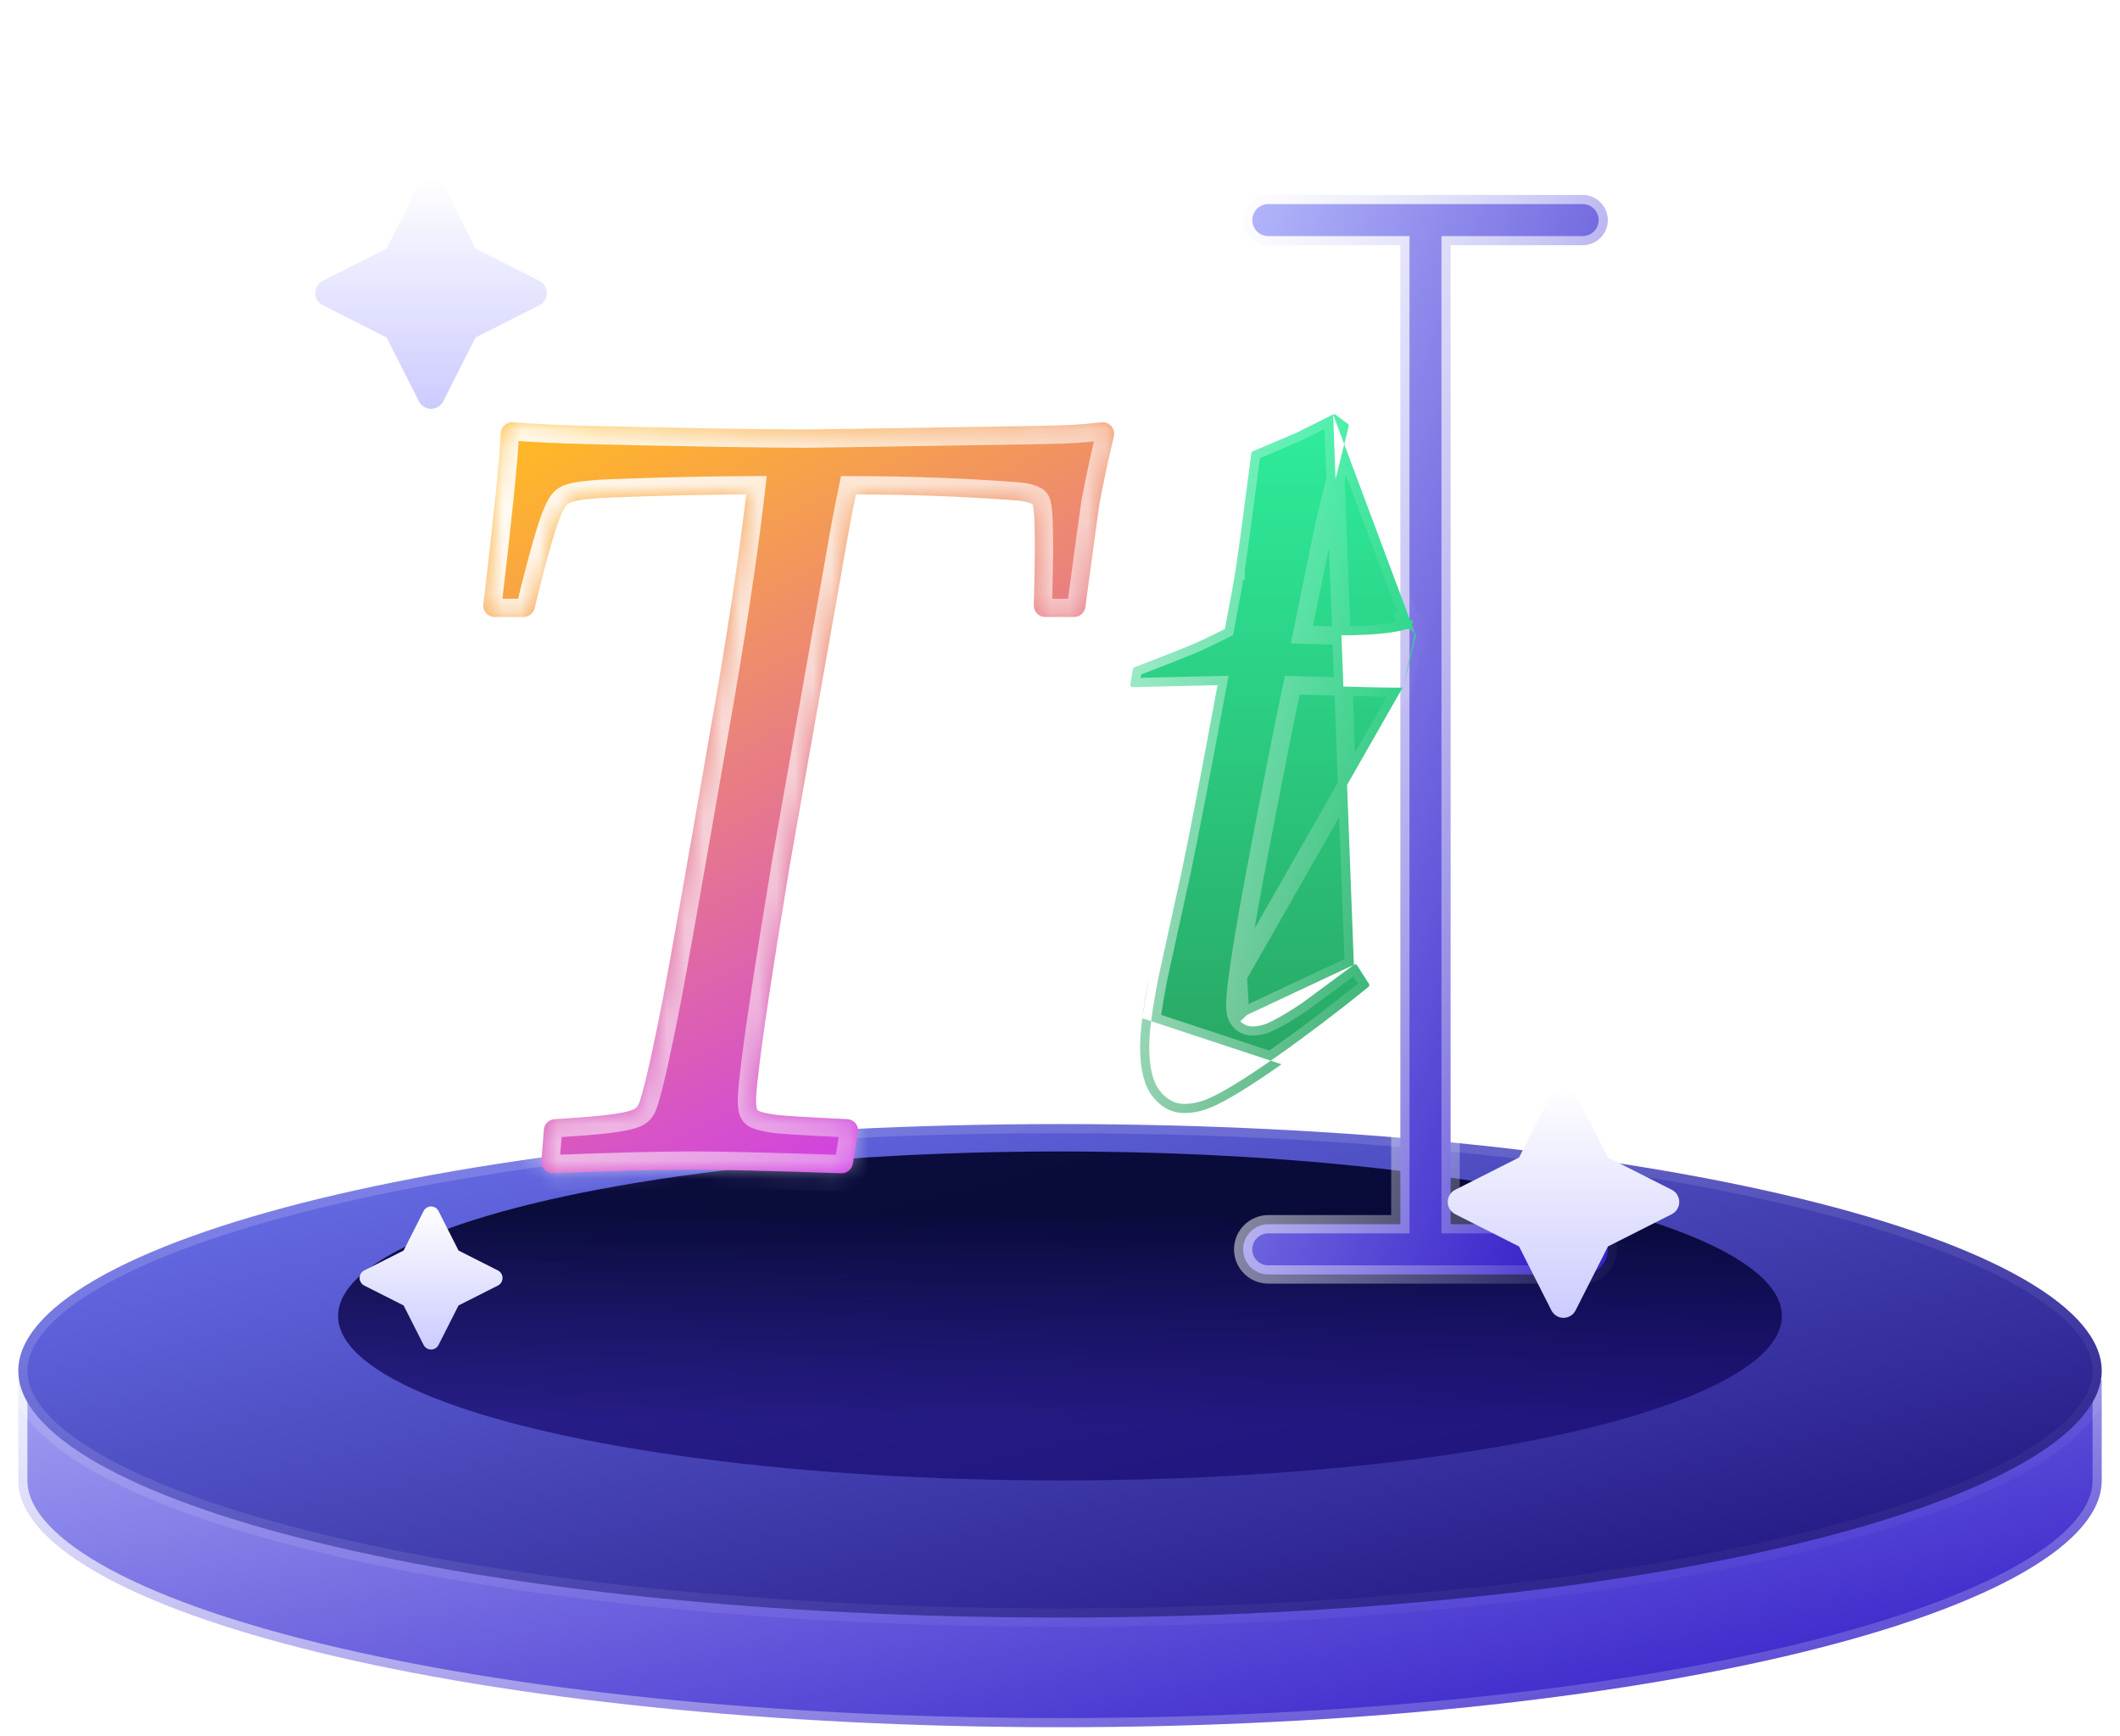
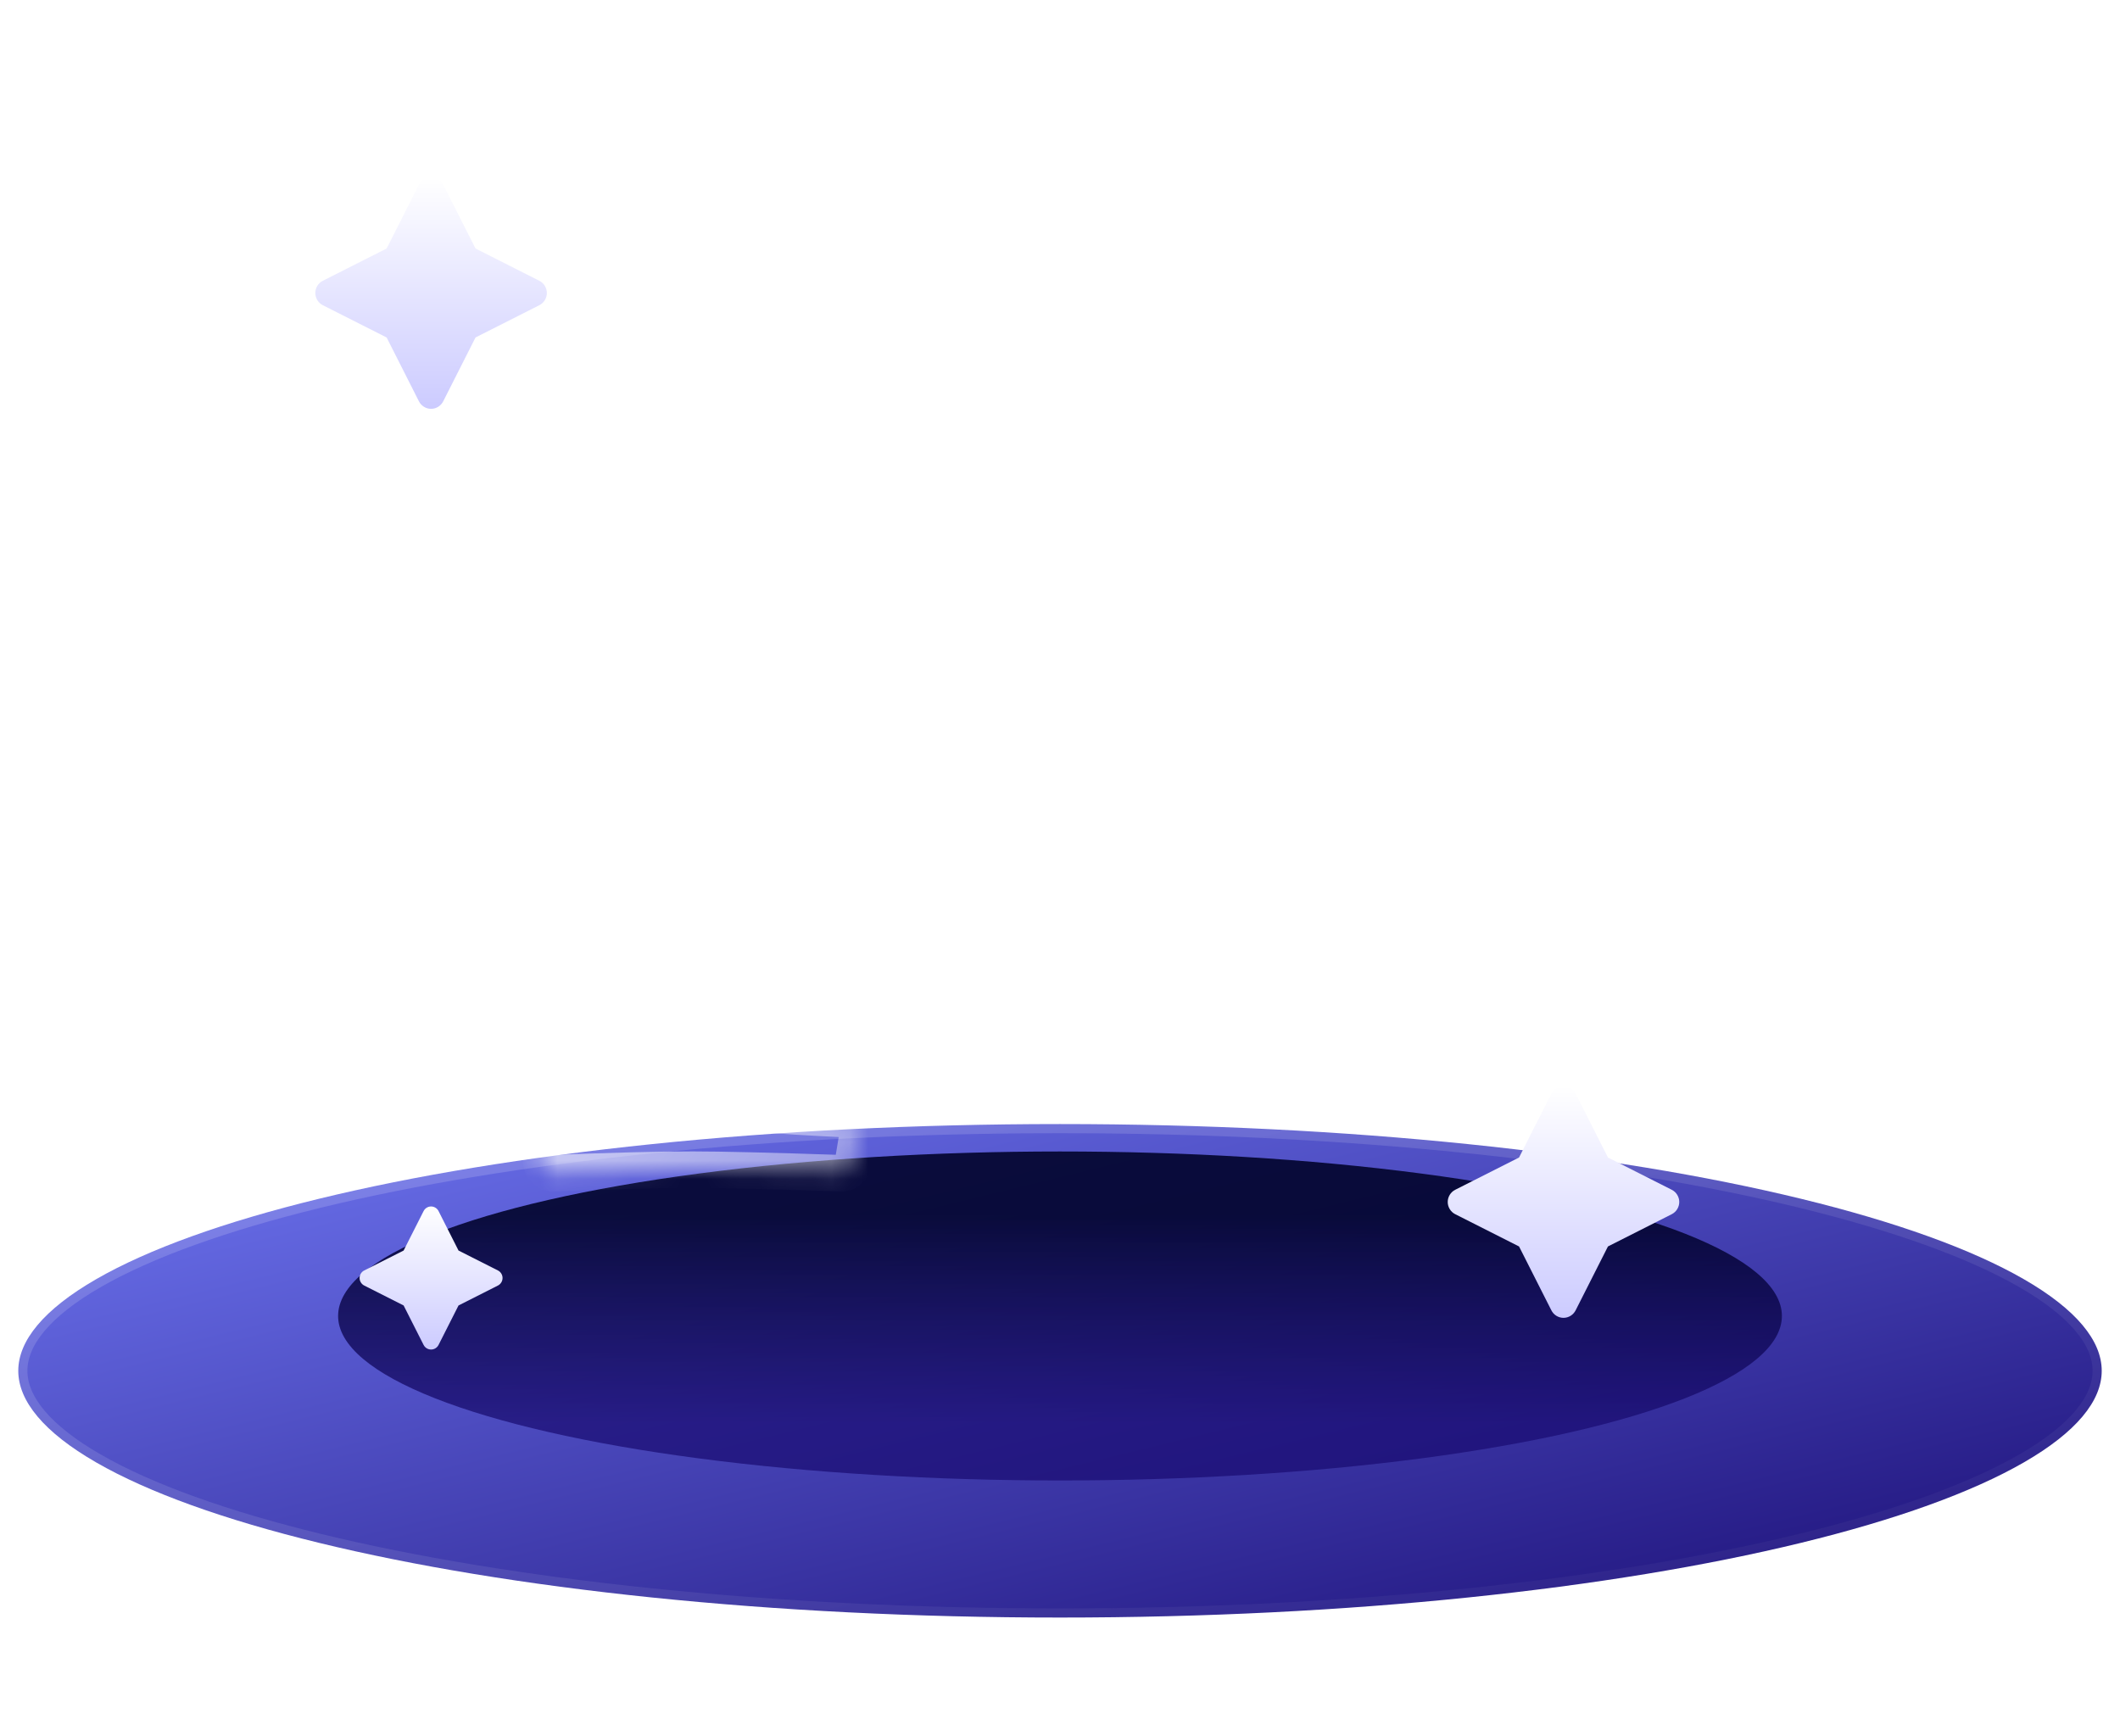
<svg xmlns="http://www.w3.org/2000/svg" width="116" height="95" viewBox="0 0 116 95" fill="none">
-   <path d="M109.739 75.445L109.846 75.5H109.967H115V81C115 82.641 113.62 84.353 110.732 86.016C107.881 87.657 103.723 89.152 98.54 90.414C88.184 92.935 73.85 94.5 58 94.5C42.15 94.5 27.816 92.935 17.46 90.414C12.277 89.152 8.119 87.657 5.268 86.016C2.38 84.353 1 82.641 1 81V75.5H6.033H6.154L6.261 75.445C10.805 73.116 18.001 71.126 26.953 69.72C35.895 68.316 46.554 67.5 58 67.5C69.446 67.5 80.105 68.316 89.047 69.72C97.999 71.126 105.195 73.116 109.739 75.445Z" fill="url(#paint0_linear_41_6152)" stroke="url(#paint1_linear_41_6152)" />
  <path d="M115 75C115 76.641 113.62 78.353 110.732 80.016C107.881 81.657 103.723 83.152 98.54 84.414C88.184 86.935 73.85 88.5 58 88.5C42.15 88.5 27.816 86.935 17.46 84.414C12.277 83.152 8.119 81.657 5.268 80.016C2.38 78.353 1 76.641 1 75C1 73.359 2.38 71.647 5.268 69.984C8.119 68.343 12.277 66.848 17.46 65.586C27.816 63.065 42.15 61.5 58 61.5C73.85 61.5 88.184 63.065 98.54 65.586C103.723 66.848 107.881 68.343 110.732 69.984C113.62 71.647 115 73.359 115 75Z" fill="url(#paint2_linear_41_6152)" stroke="url(#paint3_linear_41_6152)" />
  <g filter="url(#filter0_f_41_6152)">
    <ellipse cx="58" cy="72" rx="39.5" ry="9" fill="url(#paint4_linear_41_6152)" />
  </g>
  <g clip-path="url(#clip0_41_6152)">
-     <path d="M76.623 13.917V13.417H76.123H69.397C68.638 13.417 68.022 12.803 68.022 12.042C68.022 11.281 68.638 10.667 69.397 10.667H86.599C87.358 10.667 87.974 11.281 87.974 12.042C87.974 12.803 87.358 13.417 86.599 13.417H79.873H79.373V13.917V66.48V66.98H79.873H86.599C87.356 66.98 87.974 67.604 87.974 68.355C87.974 69.116 87.358 69.73 86.599 69.73H69.397C68.638 69.73 68.022 69.116 68.022 68.355C68.022 67.604 68.64 66.98 69.397 66.98H76.123H76.623V66.48V13.917Z" fill="url(#paint5_linear_41_6152)" stroke="url(#paint6_linear_41_6152)" />
    <g filter="url(#filter1_d_41_6152)">
      <mask id="path-5-inside-1_41_6152" fill="white">
        <path fill-rule="evenodd" clip-rule="evenodd" d="M29.621 59.514L29.761 57.803C29.786 57.493 30.036 57.248 30.347 57.231C32.757 57.091 34.209 56.932 34.697 56.683C34.782 56.636 34.851 56.583 34.891 56.512C34.897 56.502 34.903 56.491 34.909 56.481C34.972 56.383 35.038 56.164 35.132 55.834C35.407 54.872 35.791 53.118 36.283 50.577C36.638 48.726 37.507 43.803 38.892 35.821C39.767 30.867 40.413 26.608 40.829 23.049C38.648 23.059 36.194 23.116 33.468 23.217C32.666 23.248 32.046 23.304 31.609 23.388C31.402 23.427 31.248 23.463 31.157 23.518C31.147 23.524 31.138 23.529 31.128 23.534C30.972 23.618 30.858 23.826 30.727 24.113C30.397 24.847 29.908 26.571 29.249 29.281C29.181 29.561 28.931 29.758 28.642 29.758H27.069C26.891 29.758 26.721 29.682 26.602 29.548C26.483 29.414 26.428 29.237 26.449 29.059C27.007 24.364 27.324 21.244 27.401 19.697C27.408 19.529 27.484 19.372 27.611 19.259C27.737 19.148 27.903 19.092 28.071 19.104C29.316 19.198 30.681 19.262 32.167 19.299C37.757 19.431 41.757 19.496 44.168 19.496C44.523 19.496 47.589 19.449 53.367 19.356H53.369C56.344 19.318 58.132 19.282 58.727 19.244C59.005 19.226 59.525 19.181 60.278 19.106C60.48 19.087 60.677 19.164 60.809 19.317C60.943 19.468 60.995 19.676 60.948 19.872C60.633 21.204 60.376 22.409 60.168 23.491C60.073 24.128 59.813 26.038 59.387 29.217C59.344 29.527 59.079 29.758 58.767 29.758H57.193C57.024 29.758 56.863 29.691 56.746 29.569C56.628 29.449 56.564 29.286 56.568 29.118C56.607 27.537 56.624 26.577 56.624 26.242C56.624 24.756 56.599 23.874 56.496 23.598C56.488 23.577 56.463 23.572 56.449 23.564C56.219 23.442 55.827 23.387 55.276 23.356C55.273 23.356 55.269 23.356 55.266 23.356C52.621 23.161 49.809 23.059 46.832 23.049C46.621 24.064 46.348 25.538 46.017 27.471L46.016 27.473L43.241 43.192C42.271 49.068 41.682 52.976 41.477 54.916C41.477 54.919 41.477 54.923 41.476 54.927C41.404 55.511 41.368 55.953 41.368 56.254C41.368 56.383 41.377 56.497 41.398 56.594C41.412 56.656 41.421 56.709 41.454 56.742L41.457 56.744C41.499 56.786 41.576 56.804 41.671 56.836C41.854 56.894 42.091 56.942 42.377 56.983C42.382 56.984 42.386 56.984 42.391 56.986C42.722 57.041 44.046 57.119 46.361 57.231C46.538 57.238 46.704 57.323 46.817 57.462C46.928 57.599 46.977 57.779 46.947 57.956L46.666 59.667C46.616 59.977 46.342 60.201 46.028 60.191C42.144 60.061 39.438 59.996 37.907 59.996C36.023 59.996 33.477 60.062 30.268 60.191C30.089 60.197 29.916 60.127 29.792 59.998C29.668 59.869 29.606 59.693 29.621 59.514Z" />
      </mask>
-       <path fill-rule="evenodd" clip-rule="evenodd" d="M29.621 59.514L29.761 57.803C29.786 57.493 30.036 57.248 30.347 57.231C32.757 57.091 34.209 56.932 34.697 56.683C34.782 56.636 34.851 56.583 34.891 56.512C34.897 56.502 34.903 56.491 34.909 56.481C34.972 56.383 35.038 56.164 35.132 55.834C35.407 54.872 35.791 53.118 36.283 50.577C36.638 48.726 37.507 43.803 38.892 35.821C39.767 30.867 40.413 26.608 40.829 23.049C38.648 23.059 36.194 23.116 33.468 23.217C32.666 23.248 32.046 23.304 31.609 23.388C31.402 23.427 31.248 23.463 31.157 23.518C31.147 23.524 31.138 23.529 31.128 23.534C30.972 23.618 30.858 23.826 30.727 24.113C30.397 24.847 29.908 26.571 29.249 29.281C29.181 29.561 28.931 29.758 28.642 29.758H27.069C26.891 29.758 26.721 29.682 26.602 29.548C26.483 29.414 26.428 29.237 26.449 29.059C27.007 24.364 27.324 21.244 27.401 19.697C27.408 19.529 27.484 19.372 27.611 19.259C27.737 19.148 27.903 19.092 28.071 19.104C29.316 19.198 30.681 19.262 32.167 19.299C37.757 19.431 41.757 19.496 44.168 19.496C44.523 19.496 47.589 19.449 53.367 19.356H53.369C56.344 19.318 58.132 19.282 58.727 19.244C59.005 19.226 59.525 19.181 60.278 19.106C60.48 19.087 60.677 19.164 60.809 19.317C60.943 19.468 60.995 19.676 60.948 19.872C60.633 21.204 60.376 22.409 60.168 23.491C60.073 24.128 59.813 26.038 59.387 29.217C59.344 29.527 59.079 29.758 58.767 29.758H57.193C57.024 29.758 56.863 29.691 56.746 29.569C56.628 29.449 56.564 29.286 56.568 29.118C56.607 27.537 56.624 26.577 56.624 26.242C56.624 24.756 56.599 23.874 56.496 23.598C56.488 23.577 56.463 23.572 56.449 23.564C56.219 23.442 55.827 23.387 55.276 23.356C55.273 23.356 55.269 23.356 55.266 23.356C52.621 23.161 49.809 23.059 46.832 23.049C46.621 24.064 46.348 25.538 46.017 27.471L46.016 27.473L43.241 43.192C42.271 49.068 41.682 52.976 41.477 54.916C41.477 54.919 41.477 54.923 41.476 54.927C41.404 55.511 41.368 55.953 41.368 56.254C41.368 56.383 41.377 56.497 41.398 56.594C41.412 56.656 41.421 56.709 41.454 56.742L41.457 56.744C41.499 56.786 41.576 56.804 41.671 56.836C41.854 56.894 42.091 56.942 42.377 56.983C42.382 56.984 42.386 56.984 42.391 56.986C42.722 57.041 44.046 57.119 46.361 57.231C46.538 57.238 46.704 57.323 46.817 57.462C46.928 57.599 46.977 57.779 46.947 57.956L46.666 59.667C46.616 59.977 46.342 60.201 46.028 60.191C42.144 60.061 39.438 59.996 37.907 59.996C36.023 59.996 33.477 60.062 30.268 60.191C30.089 60.197 29.916 60.127 29.792 59.998C29.668 59.869 29.606 59.693 29.621 59.514Z" fill="url(#paint7_linear_41_6152)" />
      <path d="M29.621 59.514L30.617 59.598L30.617 59.596L29.621 59.514ZM29.761 57.803L30.757 57.885L30.757 57.883L29.761 57.803ZM30.347 57.231L30.403 58.229L30.405 58.229L30.347 57.231ZM34.697 56.683L35.151 57.574L35.168 57.565L35.185 57.556L34.697 56.683ZM34.891 56.512L34.043 55.982L34.03 56.002L34.019 56.022L34.891 56.512ZM34.909 56.481L34.067 55.941L34.061 55.951L34.909 56.481ZM35.132 55.834L34.17 55.56L34.17 55.561L35.132 55.834ZM36.283 50.577L37.265 50.767L37.265 50.765L36.283 50.577ZM38.892 35.821L37.907 35.647L37.907 35.65L38.892 35.821ZM40.829 23.049L41.823 23.166L41.954 22.044L40.825 22.049L40.829 23.049ZM33.468 23.217L33.431 22.218L33.429 22.218L33.468 23.217ZM31.609 23.388L31.793 24.371L31.798 24.37L31.609 23.388ZM31.157 23.518L30.641 22.662L30.634 22.666L30.627 22.67L31.157 23.518ZM31.128 23.534L30.681 22.64L30.668 22.646L30.656 22.653L31.128 23.534ZM30.727 24.113L29.817 23.698L29.815 23.703L30.727 24.113ZM29.249 29.281L30.221 29.519L30.221 29.517L29.249 29.281ZM26.449 29.059L27.442 29.178L27.442 29.177L26.449 29.059ZM27.401 19.697L28.399 19.746L28.4 19.741L27.401 19.697ZM27.611 19.259L26.949 18.509L26.945 18.513L27.611 19.259ZM28.071 19.104L28.146 18.107L28.145 18.107L28.071 19.104ZM32.167 19.299L32.142 20.299L32.143 20.299L32.167 19.299ZM53.367 19.356V18.356H53.359L53.351 18.356L53.367 19.356ZM53.369 19.356V20.356L53.382 20.355L53.369 19.356ZM58.727 19.244L58.79 20.242L58.794 20.242L58.727 19.244ZM60.278 19.106L60.185 18.11L60.179 18.11L60.278 19.106ZM60.809 19.317L60.055 19.973L60.06 19.979L60.809 19.317ZM60.948 19.872L61.921 20.102L61.922 20.101L60.948 19.872ZM60.168 23.491L59.186 23.302L59.182 23.323L59.179 23.343L60.168 23.491ZM59.387 29.217L60.378 29.353L60.378 29.35L59.387 29.217ZM56.746 29.569L57.464 28.873L57.46 28.87L56.746 29.569ZM56.568 29.118L55.569 29.094L55.568 29.096L56.568 29.118ZM56.496 23.598L55.553 23.931L55.556 23.94L55.559 23.95L56.496 23.598ZM56.449 23.564L56.928 22.686L56.919 22.682L56.449 23.564ZM55.276 23.356L55.332 22.357L55.304 22.356H55.276V23.356ZM55.266 23.356L55.192 24.353L55.229 24.356H55.266V23.356ZM46.832 23.049L46.835 22.049L46.019 22.047L45.853 22.846L46.832 23.049ZM46.017 27.471L46.911 27.918L46.977 27.785L47.002 27.64L46.017 27.471ZM46.016 27.473L45.121 27.026L45.056 27.156L45.031 27.299L46.016 27.473ZM43.241 43.192L42.256 43.018L42.254 43.029L43.241 43.192ZM41.477 54.916L40.482 54.81L40.477 54.863V54.916H41.477ZM41.476 54.927L40.527 54.611L40.495 54.706L40.483 54.806L41.476 54.927ZM41.398 56.594L40.421 56.807L40.422 56.813L41.398 56.594ZM41.454 56.742L42.161 56.035L42.155 56.028L42.148 56.022L41.454 56.742ZM41.457 56.744L40.75 57.452L40.755 57.457L40.76 57.462L41.457 56.744ZM41.671 56.836L41.358 57.786L41.366 57.788L41.671 56.836ZM42.377 56.983L42.619 56.013L42.57 56.001L42.52 55.993L42.377 56.983ZM42.391 56.986L42.148 57.956L42.187 57.965L42.227 57.972L42.391 56.986ZM46.361 57.231L46.313 58.23L46.318 58.23L46.361 57.231ZM46.817 57.462L47.594 56.833L47.594 56.832L46.817 57.462ZM46.947 57.956L45.961 57.788L45.96 57.794L46.947 57.956ZM46.666 59.667L45.679 59.505L45.678 59.508L46.666 59.667ZM46.028 60.191L45.995 61.19L45.996 61.19L46.028 60.191ZM30.268 60.191L30.303 61.19L30.308 61.19L30.268 60.191ZM30.617 59.596L30.757 57.885L28.764 57.722L28.624 59.433L30.617 59.596ZM30.757 57.883C30.742 58.07 30.592 58.218 30.403 58.229L30.291 56.232C29.479 56.278 28.829 56.916 28.764 57.723L30.757 57.883ZM30.405 58.229C31.615 58.159 32.606 58.083 33.364 57.99C33.742 57.944 34.077 57.892 34.36 57.832C34.628 57.774 34.912 57.696 35.151 57.574L34.242 55.792C34.247 55.79 34.228 55.8 34.171 55.818C34.116 55.835 34.041 55.855 33.94 55.876C33.739 55.919 33.469 55.963 33.122 56.005C32.429 56.089 31.488 56.163 30.289 56.232L30.405 58.229ZM35.185 57.556C35.322 57.479 35.587 57.315 35.763 57.001L34.019 56.022C34.068 55.934 34.125 55.877 34.162 55.845C34.196 55.816 34.218 55.805 34.209 55.81L35.185 57.556ZM35.739 57.042C35.745 57.032 35.75 57.023 35.754 57.017C35.757 57.011 35.761 57.005 35.762 57.003C35.764 57 35.764 57 35.763 57.001C35.763 57.002 35.761 57.005 35.757 57.011L34.061 55.951C34.055 55.961 34.05 55.97 34.046 55.976C34.042 55.982 34.039 55.987 34.038 55.989C34.036 55.992 34.036 55.992 34.037 55.992C34.037 55.991 34.039 55.987 34.043 55.982L35.739 57.042ZM35.751 57.02C35.856 56.857 35.921 56.671 35.957 56.561C36.002 56.429 36.047 56.271 36.094 56.108L34.17 55.561C34.123 55.727 34.088 55.844 34.06 55.928C34.047 55.969 34.038 55.991 34.035 55.999C34.029 56.012 34.039 55.985 34.068 55.941L35.751 57.02ZM36.093 56.109C36.382 55.099 36.773 53.306 37.265 50.767L35.301 50.387C34.808 52.93 34.432 54.644 34.17 55.56L36.093 56.109ZM37.265 50.765C37.622 48.903 38.493 43.97 39.877 35.992L37.907 35.65C36.521 43.636 35.654 48.548 35.301 50.389L37.265 50.765ZM39.877 35.995C40.754 31.029 41.403 26.75 41.823 23.166L39.836 22.933C39.423 26.467 38.78 30.705 37.907 35.647L39.877 35.995ZM40.825 22.049C38.63 22.059 36.165 22.116 33.431 22.218L33.505 24.216C36.223 24.115 38.666 24.059 40.834 24.049L40.825 22.049ZM33.429 22.218C32.611 22.249 31.932 22.308 31.421 22.406L31.798 24.37C32.159 24.301 32.72 24.247 33.507 24.216L33.429 22.218ZM31.426 22.405C31.262 22.436 30.916 22.496 30.641 22.662L31.673 24.375C31.633 24.399 31.604 24.41 31.596 24.413C31.587 24.417 31.588 24.416 31.604 24.411C31.619 24.407 31.642 24.402 31.675 24.395C31.707 24.387 31.746 24.38 31.793 24.371L31.426 22.405ZM30.627 22.67C30.631 22.667 30.639 22.662 30.65 22.657C30.66 22.651 30.671 22.645 30.681 22.64L31.575 24.429C31.619 24.407 31.655 24.386 31.687 24.366L30.627 22.67ZM30.656 22.653C30.367 22.808 30.188 23.037 30.081 23.199C29.973 23.365 29.885 23.548 29.817 23.698L31.637 24.528C31.666 24.464 31.69 24.413 31.712 24.372C31.733 24.33 31.747 24.307 31.755 24.295C31.762 24.283 31.756 24.294 31.735 24.316C31.713 24.339 31.669 24.379 31.601 24.416L30.656 22.653ZM29.815 23.703C29.439 24.539 28.93 26.363 28.278 29.044L30.221 29.517C30.887 26.779 31.355 25.155 31.639 24.523L29.815 23.703ZM28.278 29.042C28.319 28.878 28.467 28.758 28.642 28.758V30.758C29.394 30.758 30.043 30.243 30.221 29.519L28.278 29.042ZM28.642 28.758H27.069V30.758H28.642V28.758ZM27.069 28.758C27.176 28.758 27.278 28.804 27.35 28.884L25.854 30.212C26.163 30.56 26.605 30.758 27.069 30.758V28.758ZM27.35 28.884C27.422 28.966 27.455 29.074 27.442 29.178L25.456 28.941C25.401 29.4 25.544 29.863 25.854 30.212L27.35 28.884ZM27.442 29.177C27.999 24.489 28.321 21.334 28.399 19.746L26.402 19.648C26.328 21.155 26.015 24.24 25.456 28.941L27.442 29.177ZM28.4 19.741C28.395 19.85 28.346 19.943 28.276 20.006L26.945 18.513C26.623 18.8 26.421 19.209 26.402 19.652L28.4 19.741ZM28.272 20.01C28.198 20.075 28.099 20.109 27.996 20.102L28.145 18.107C27.707 18.074 27.276 18.221 26.949 18.509L28.272 20.01ZM27.995 20.102C29.261 20.197 30.643 20.261 32.142 20.299L32.192 18.3C30.718 18.262 29.37 18.199 28.146 18.107L27.995 20.102ZM32.143 20.299C37.734 20.43 41.744 20.496 44.168 20.496V18.496C41.77 18.496 37.78 18.431 32.19 18.3L32.143 20.299ZM44.168 20.496C44.534 20.496 47.614 20.449 53.383 20.355L53.351 18.356C47.565 18.45 44.512 18.496 44.168 18.496V20.496ZM53.367 20.356H53.369V18.356H53.367V20.356ZM53.382 20.355C56.343 20.318 58.163 20.282 58.79 20.242L58.664 18.246C58.101 18.282 56.346 18.318 53.357 18.356L53.382 20.355ZM58.794 20.242C59.088 20.222 59.621 20.176 60.377 20.101L60.179 18.11C59.428 18.185 58.921 18.229 58.66 18.247L58.794 20.242ZM60.371 20.101C60.258 20.112 60.137 20.068 60.055 19.973L61.564 18.661C61.217 18.261 60.702 18.062 60.185 18.11L60.371 20.101ZM60.06 19.979C59.977 19.885 59.947 19.759 59.975 19.642L61.922 20.101C62.041 19.592 61.91 19.051 61.559 18.654L60.06 19.979ZM59.975 19.642C59.657 20.987 59.397 22.206 59.186 23.302L61.15 23.679C61.355 22.613 61.609 21.422 61.921 20.102L59.975 19.642ZM59.179 23.343C59.083 23.99 58.822 25.909 58.396 29.084L60.378 29.35C60.805 26.167 61.064 24.266 61.157 23.638L59.179 23.343ZM58.396 29.081C58.422 28.896 58.579 28.758 58.767 28.758V30.758C59.58 30.758 60.267 30.157 60.378 29.353L58.396 29.081ZM58.767 28.758H57.193V30.758H58.767V28.758ZM57.193 28.758C57.292 28.758 57.391 28.798 57.464 28.873L56.028 30.265C56.336 30.583 56.757 30.758 57.193 30.758V28.758ZM57.46 28.87C57.534 28.945 57.57 29.042 57.568 29.14L55.568 29.096C55.559 29.529 55.723 29.954 56.031 30.269L57.46 28.87ZM57.568 29.143C57.606 27.565 57.624 26.592 57.624 26.242H55.624C55.624 26.562 55.607 27.509 55.569 29.094L57.568 29.143ZM57.624 26.242C57.624 25.497 57.618 24.887 57.598 24.423C57.588 24.191 57.574 23.981 57.553 23.802C57.534 23.643 57.503 23.435 57.432 23.247L55.559 23.95C55.541 23.899 55.551 23.905 55.566 24.035C55.579 24.145 55.591 24.301 55.6 24.51C55.618 24.927 55.624 25.5 55.624 26.242H57.624ZM57.439 23.265C57.317 22.92 57.061 22.756 56.953 22.698C56.9 22.669 56.853 22.65 56.85 22.648C56.827 22.639 56.877 22.659 56.928 22.686L55.971 24.442C56.006 24.461 56.035 24.474 56.049 24.481C56.056 24.484 56.063 24.487 56.066 24.488C56.068 24.489 56.07 24.49 56.071 24.49C56.071 24.491 56.072 24.491 56.072 24.491C56.072 24.491 56.072 24.491 56.072 24.491C56.079 24.494 56.041 24.479 55.997 24.454C55.907 24.405 55.667 24.255 55.553 23.931L57.439 23.265ZM56.919 22.682C56.666 22.547 56.388 22.48 56.149 22.44C55.9 22.398 55.622 22.374 55.332 22.357L55.219 24.354C55.48 24.369 55.674 24.388 55.817 24.412C55.97 24.438 56.003 24.46 55.979 24.447L56.919 22.682ZM55.276 22.356C55.276 22.356 55.276 22.356 55.276 22.356C55.276 22.356 55.276 22.356 55.276 22.356C55.276 22.356 55.276 22.356 55.276 22.356C55.276 22.356 55.276 22.356 55.276 22.356C55.276 22.356 55.276 22.356 55.276 22.356C55.276 22.356 55.276 22.356 55.276 22.356C55.276 22.356 55.276 22.356 55.276 22.356C55.276 22.356 55.276 22.356 55.276 22.356C55.276 22.356 55.276 22.356 55.276 22.356C55.276 22.356 55.276 22.356 55.276 22.356C55.276 22.356 55.276 22.356 55.276 22.356C55.276 22.356 55.276 22.356 55.276 22.356C55.276 22.356 55.276 22.356 55.276 22.356C55.276 22.356 55.276 22.356 55.276 22.356C55.276 22.356 55.276 22.356 55.276 22.356C55.276 22.356 55.275 22.356 55.275 22.356C55.275 22.356 55.275 22.356 55.275 22.356C55.275 22.356 55.275 22.356 55.275 22.356C55.275 22.356 55.275 22.356 55.275 22.356C55.275 22.356 55.275 22.356 55.275 22.356C55.275 22.356 55.275 22.356 55.275 22.356C55.275 22.356 55.275 22.356 55.275 22.356C55.275 22.356 55.275 22.356 55.275 22.356C55.275 22.356 55.275 22.356 55.275 22.356C55.275 22.356 55.275 22.356 55.275 22.356C55.275 22.356 55.275 22.356 55.275 22.356C55.275 22.356 55.275 22.356 55.275 22.356C55.275 22.356 55.275 22.356 55.275 22.356C55.275 22.356 55.275 22.356 55.275 22.356C55.275 22.356 55.275 22.356 55.275 22.356C55.275 22.356 55.275 22.356 55.275 22.356C55.275 22.356 55.275 22.356 55.275 22.356C55.275 22.356 55.275 22.356 55.275 22.356C55.275 22.356 55.275 22.356 55.275 22.356C55.275 22.356 55.275 22.356 55.275 22.356C55.275 22.356 55.275 22.356 55.275 22.356C55.275 22.356 55.275 22.356 55.275 22.356C55.275 22.356 55.275 22.356 55.275 22.356C55.275 22.356 55.275 22.356 55.275 22.356C55.275 22.356 55.275 22.356 55.275 22.356C55.275 22.356 55.275 22.356 55.275 22.356C55.275 22.356 55.275 22.356 55.275 22.356C55.275 22.356 55.275 22.356 55.275 22.356C55.275 22.356 55.275 22.356 55.275 22.356C55.275 22.356 55.275 22.356 55.275 22.356C55.275 22.356 55.275 22.356 55.275 22.356C55.275 22.356 55.275 22.356 55.275 22.356C55.275 22.356 55.275 22.356 55.275 22.356C55.275 22.356 55.275 22.356 55.275 22.356C55.275 22.356 55.275 22.356 55.275 22.356C55.275 22.356 55.275 22.356 55.275 22.356C55.275 22.356 55.275 22.356 55.275 22.356C55.275 22.356 55.275 22.356 55.275 22.356C55.275 22.356 55.275 22.356 55.275 22.356C55.275 22.356 55.275 22.356 55.275 22.356C55.275 22.356 55.275 22.356 55.275 22.356C55.275 22.356 55.275 22.356 55.275 22.356C55.275 22.356 55.275 22.356 55.275 22.356C55.275 22.356 55.275 22.356 55.275 22.356C55.275 22.356 55.275 22.356 55.275 22.356C55.275 22.356 55.275 22.356 55.275 22.356C55.275 22.356 55.275 22.356 55.275 22.356C55.275 22.356 55.275 22.356 55.275 22.356C55.275 22.356 55.275 22.356 55.275 22.356C55.275 22.356 55.275 22.356 55.275 22.356C55.275 22.356 55.275 22.356 55.275 22.356C55.275 22.356 55.275 22.356 55.275 22.356C55.275 22.356 55.275 22.356 55.275 22.356C55.275 22.356 55.275 22.356 55.275 22.356C55.275 22.356 55.275 22.356 55.275 22.356C55.275 22.356 55.275 22.356 55.275 22.356C55.275 22.356 55.275 22.356 55.275 22.356C55.275 22.356 55.275 22.356 55.275 22.356C55.275 22.356 55.275 22.356 55.275 22.356C55.275 22.356 55.275 22.356 55.275 22.356C55.275 22.356 55.275 22.356 55.275 22.356C55.275 22.356 55.275 22.356 55.275 22.356C55.275 22.356 55.275 22.356 55.275 22.356C55.275 22.356 55.274 22.356 55.274 22.356C55.274 22.356 55.274 22.356 55.274 22.356C55.274 22.356 55.274 22.356 55.274 22.356C55.274 22.356 55.274 22.356 55.274 22.356C55.274 22.356 55.274 22.356 55.274 22.356C55.274 22.356 55.274 22.356 55.274 22.356C55.274 22.356 55.274 22.356 55.274 22.356C55.274 22.356 55.274 22.356 55.274 22.356C55.274 22.356 55.274 22.356 55.274 22.356C55.274 22.356 55.274 22.356 55.274 22.356C55.274 22.356 55.274 22.356 55.274 22.356C55.274 22.356 55.274 22.356 55.274 22.356C55.274 22.356 55.274 22.356 55.274 22.356C55.274 22.356 55.274 22.356 55.274 22.356C55.274 22.356 55.274 22.356 55.274 22.356C55.274 22.356 55.274 22.356 55.274 22.356C55.274 22.356 55.274 22.356 55.274 22.356C55.274 22.356 55.274 22.356 55.274 22.356C55.274 22.356 55.274 22.356 55.274 22.356C55.274 22.356 55.274 22.356 55.274 22.356C55.274 22.356 55.274 22.356 55.274 22.356C55.274 22.356 55.274 22.356 55.274 22.356C55.274 22.356 55.274 22.356 55.274 22.356C55.274 22.356 55.274 22.356 55.274 22.356C55.274 22.356 55.274 22.356 55.274 22.356C55.274 22.356 55.274 22.356 55.274 22.356C55.274 22.356 55.274 22.356 55.274 22.356C55.274 22.356 55.274 22.356 55.274 22.356C55.274 22.356 55.274 22.356 55.274 22.356C55.274 22.356 55.274 22.356 55.274 22.356C55.274 22.356 55.274 22.356 55.274 22.356C55.274 22.356 55.274 22.356 55.274 22.356C55.274 22.356 55.274 22.356 55.274 22.356C55.274 22.356 55.274 22.356 55.274 22.356C55.274 22.356 55.274 22.356 55.274 22.356C55.274 22.356 55.274 22.356 55.274 22.356C55.274 22.356 55.274 22.356 55.274 22.356C55.274 22.356 55.274 22.356 55.274 22.356C55.274 22.356 55.274 22.356 55.274 22.356C55.274 22.356 55.274 22.356 55.274 22.356C55.274 22.356 55.274 22.356 55.274 22.356C55.274 22.356 55.274 22.356 55.274 22.356C55.274 22.356 55.274 22.356 55.274 22.356C55.274 22.356 55.274 22.356 55.274 22.356C55.274 22.356 55.274 22.356 55.274 22.356C55.274 22.356 55.274 22.356 55.274 22.356C55.274 22.356 55.274 22.356 55.274 22.356C55.274 22.356 55.274 22.356 55.274 22.356C55.274 22.356 55.274 22.356 55.274 22.356C55.274 22.356 55.274 22.356 55.274 22.356C55.274 22.356 55.274 22.356 55.274 22.356C55.274 22.356 55.274 22.356 55.274 22.356C55.274 22.356 55.273 22.356 55.273 22.356C55.273 22.356 55.273 22.356 55.273 22.356C55.273 22.356 55.273 22.356 55.273 22.356C55.273 22.356 55.273 22.356 55.273 22.356C55.273 22.356 55.273 22.356 55.273 22.356C55.273 22.356 55.273 22.356 55.273 22.356C55.273 22.356 55.273 22.356 55.273 22.356C55.273 22.356 55.273 22.356 55.273 22.356C55.273 22.356 55.273 22.356 55.273 22.356C55.273 22.356 55.273 22.356 55.273 22.356C55.273 22.356 55.273 22.356 55.273 22.356C55.273 22.356 55.273 22.356 55.273 22.356C55.273 22.356 55.273 22.356 55.273 22.356C55.273 22.356 55.273 22.356 55.273 22.356C55.273 22.356 55.273 22.356 55.273 22.356C55.273 22.356 55.273 22.356 55.273 22.356C55.273 22.356 55.273 22.356 55.273 22.356C55.273 22.356 55.273 22.356 55.273 22.356C55.273 22.356 55.273 22.356 55.273 22.356C55.273 22.356 55.273 22.356 55.273 22.356C55.273 22.356 55.273 22.356 55.273 22.356C55.273 22.356 55.273 22.356 55.273 22.356C55.273 22.356 55.273 22.356 55.273 22.356C55.273 22.356 55.273 22.356 55.273 22.356C55.273 22.356 55.273 22.356 55.273 22.356C55.273 22.356 55.273 22.356 55.273 22.356C55.273 22.356 55.273 22.356 55.273 22.356C55.273 22.356 55.273 22.356 55.273 22.356C55.273 22.356 55.273 22.356 55.273 22.356C55.273 22.356 55.273 22.356 55.273 22.356C55.273 22.356 55.273 22.356 55.273 22.356C55.273 22.356 55.273 22.356 55.273 22.356C55.273 22.356 55.273 22.356 55.273 22.356C55.273 22.356 55.273 22.356 55.273 22.356C55.273 22.356 55.273 22.356 55.273 22.356C55.273 22.356 55.273 22.356 55.273 22.356C55.273 22.356 55.273 22.356 55.273 22.356C55.273 22.356 55.273 22.356 55.273 22.356C55.273 22.356 55.273 22.356 55.273 22.356C55.273 22.356 55.273 22.356 55.273 22.356C55.273 22.356 55.273 22.356 55.273 22.356C55.273 22.356 55.273 22.356 55.273 22.356C55.273 22.356 55.273 22.356 55.273 22.356C55.273 22.356 55.273 22.356 55.273 22.356C55.273 22.356 55.273 22.356 55.273 22.356C55.273 22.356 55.273 22.356 55.273 22.356C55.273 22.356 55.273 22.356 55.273 22.356C55.273 22.356 55.273 22.356 55.273 22.356C55.273 22.356 55.273 22.356 55.273 22.356C55.273 22.356 55.273 22.356 55.273 22.356C55.273 22.356 55.273 22.356 55.273 22.356C55.273 22.356 55.273 22.356 55.273 22.356C55.273 22.356 55.273 22.356 55.273 22.356C55.273 22.356 55.273 22.356 55.273 22.356C55.273 22.356 55.273 22.356 55.273 22.356C55.273 22.356 55.273 22.356 55.273 22.356C55.273 22.356 55.273 22.356 55.273 22.356C55.273 22.356 55.273 22.356 55.273 22.356C55.273 22.356 55.273 22.356 55.273 22.356C55.273 22.356 55.273 22.356 55.272 22.356C55.272 22.356 55.272 22.356 55.272 22.356C55.272 22.356 55.272 22.356 55.272 22.356C55.272 22.356 55.272 22.356 55.272 22.356C55.272 22.356 55.272 22.356 55.272 22.356C55.272 22.356 55.272 22.356 55.272 22.356C55.272 22.356 55.272 22.356 55.272 22.356C55.272 22.356 55.272 22.356 55.272 22.356C55.272 22.356 55.272 22.356 55.272 22.356C55.272 22.356 55.272 22.356 55.272 22.356C55.272 22.356 55.272 22.356 55.272 22.356C55.272 22.356 55.272 22.356 55.272 22.356C55.272 22.356 55.272 22.356 55.272 22.356C55.272 22.356 55.272 22.356 55.272 22.356C55.272 22.356 55.272 22.356 55.272 22.356C55.272 22.356 55.272 22.356 55.272 22.356C55.272 22.356 55.272 22.356 55.272 22.356C55.272 22.356 55.272 22.356 55.272 22.356C55.272 22.356 55.272 22.356 55.272 22.356C55.272 22.356 55.272 22.356 55.272 22.356C55.272 22.356 55.272 22.356 55.272 22.356C55.272 22.356 55.272 22.356 55.272 22.356C55.272 22.356 55.272 22.356 55.272 22.356C55.272 22.356 55.272 22.356 55.272 22.356C55.272 22.356 55.272 22.356 55.272 22.356C55.272 22.356 55.272 22.356 55.272 22.356C55.272 22.356 55.272 22.356 55.272 22.356C55.272 22.356 55.272 22.356 55.272 22.356C55.272 22.356 55.272 22.356 55.272 22.356C55.272 22.356 55.272 22.356 55.272 22.356C55.272 22.356 55.272 22.356 55.272 22.356C55.272 22.356 55.272 22.356 55.272 22.356C55.272 22.356 55.272 22.356 55.272 22.356C55.272 22.356 55.272 22.356 55.272 22.356C55.272 22.356 55.272 22.356 55.272 22.356C55.272 22.356 55.272 22.356 55.272 22.356C55.272 22.356 55.272 22.356 55.272 22.356C55.272 22.356 55.272 22.356 55.272 22.356C55.272 22.356 55.272 22.356 55.272 22.356C55.272 22.356 55.272 22.356 55.272 22.356C55.272 22.356 55.272 22.356 55.272 22.356C55.272 22.356 55.272 22.356 55.272 22.356C55.272 22.356 55.272 22.356 55.272 22.356C55.272 22.356 55.272 22.356 55.272 22.356C55.272 22.356 55.272 22.356 55.272 22.356C55.272 22.356 55.272 22.356 55.272 22.356C55.272 22.356 55.272 22.356 55.272 22.356C55.272 22.356 55.272 22.356 55.272 22.356C55.272 22.356 55.272 22.356 55.272 22.356C55.272 22.356 55.272 22.356 55.272 22.356C55.272 22.356 55.272 22.356 55.272 22.356C55.272 22.356 55.272 22.356 55.272 22.356C55.271 22.356 55.271 22.356 55.271 22.356C55.271 22.356 55.271 22.356 55.271 22.356C55.271 22.356 55.271 22.356 55.271 22.356C55.271 22.356 55.271 22.356 55.271 22.356C55.271 22.356 55.271 22.356 55.271 22.356C55.271 22.356 55.271 22.356 55.271 22.356C55.271 22.356 55.271 22.356 55.271 22.356C55.271 22.356 55.271 22.356 55.271 22.356C55.271 22.356 55.271 22.356 55.271 22.356C55.271 22.356 55.271 22.356 55.271 22.356C55.271 22.356 55.271 22.356 55.271 22.356C55.271 22.356 55.271 22.356 55.271 22.356C55.271 22.356 55.271 22.356 55.271 22.356C55.271 22.356 55.271 22.356 55.271 22.356C55.271 22.356 55.271 22.356 55.271 22.356C55.271 22.356 55.271 22.356 55.271 22.356C55.271 22.356 55.271 22.356 55.271 22.356C55.271 22.356 55.271 22.356 55.271 22.356C55.271 22.356 55.271 22.356 55.271 22.356C55.271 22.356 55.271 22.356 55.271 22.356C55.271 22.356 55.271 22.356 55.271 22.356C55.271 22.356 55.271 22.356 55.271 22.356C55.271 22.356 55.271 22.356 55.271 22.356C55.271 22.356 55.271 22.356 55.271 22.356C55.271 22.356 55.271 22.356 55.271 22.356C55.271 22.356 55.271 22.356 55.271 22.356C55.271 22.356 55.271 22.356 55.271 22.356C55.271 22.356 55.271 22.356 55.271 22.356C55.271 22.356 55.271 22.356 55.271 22.356C55.271 22.356 55.271 22.356 55.271 22.356C55.271 22.356 55.271 22.356 55.271 22.356C55.271 22.356 55.271 22.356 55.271 22.356C55.271 22.356 55.271 22.356 55.271 22.356C55.271 22.356 55.271 22.356 55.271 22.356C55.271 22.356 55.271 22.356 55.271 22.356C55.271 22.356 55.271 22.356 55.271 22.356C55.271 22.356 55.271 22.356 55.271 22.356C55.271 22.356 55.271 22.356 55.271 22.356C55.271 22.356 55.271 22.356 55.271 22.356C55.271 22.356 55.271 22.356 55.271 22.356C55.271 22.356 55.271 22.356 55.271 22.356C55.271 22.356 55.271 22.356 55.271 22.356C55.271 22.356 55.271 22.356 55.271 22.356C55.271 22.356 55.271 22.356 55.271 22.356C55.271 22.356 55.27 22.356 55.27 22.356C55.27 22.356 55.27 22.356 55.27 22.356C55.27 22.356 55.27 22.356 55.27 22.356C55.27 22.356 55.27 22.356 55.27 22.356C55.27 22.356 55.27 22.356 55.27 22.356C55.27 22.356 55.27 22.356 55.27 22.356C55.27 22.356 55.27 22.356 55.27 22.356C55.27 22.356 55.27 22.356 55.27 22.356C55.27 22.356 55.27 22.356 55.27 22.356C55.27 22.356 55.27 22.356 55.27 22.356C55.27 22.356 55.27 22.356 55.27 22.356C55.27 22.356 55.27 22.356 55.27 22.356C55.27 22.356 55.27 22.356 55.27 22.356C55.27 22.356 55.27 22.356 55.27 22.356C55.27 22.356 55.27 22.356 55.27 22.356C55.27 22.356 55.27 22.356 55.27 22.356C55.27 22.356 55.27 22.356 55.27 22.356C55.27 22.356 55.27 22.356 55.27 22.356C55.27 22.356 55.27 22.356 55.27 22.356C55.27 22.356 55.27 22.356 55.27 22.356C55.27 22.356 55.27 22.356 55.27 22.356C55.27 22.356 55.27 22.356 55.27 22.356C55.27 22.356 55.27 22.356 55.27 22.356C55.27 22.356 55.27 22.356 55.27 22.356C55.27 22.356 55.27 22.356 55.27 22.356C55.27 22.356 55.27 22.356 55.27 22.356C55.27 22.356 55.27 22.356 55.27 22.356C55.27 22.356 55.27 22.356 55.27 22.356C55.27 22.356 55.27 22.356 55.27 22.356C55.27 22.356 55.27 22.356 55.27 22.356C55.27 22.356 55.27 22.356 55.27 22.356C55.27 22.356 55.27 22.356 55.27 22.356C55.27 22.356 55.27 22.356 55.27 22.356C55.27 22.356 55.27 22.356 55.27 22.356C55.27 22.356 55.27 22.356 55.27 22.356C55.27 22.356 55.27 22.356 55.27 22.356C55.27 22.356 55.27 22.356 55.27 22.356C55.27 22.356 55.27 22.356 55.27 22.356C55.27 22.356 55.27 22.356 55.27 22.356C55.27 22.356 55.27 22.356 55.27 22.356C55.27 22.356 55.27 22.356 55.27 22.356C55.27 22.356 55.27 22.356 55.27 22.356C55.27 22.356 55.27 22.356 55.27 22.356C55.27 22.356 55.27 22.356 55.27 22.356C55.27 22.356 55.27 22.356 55.27 22.356C55.27 22.356 55.27 22.356 55.27 22.356C55.27 22.356 55.27 22.356 55.27 22.356C55.27 22.356 55.27 22.356 55.27 22.356C55.27 22.356 55.27 22.356 55.27 22.356C55.27 22.356 55.27 22.356 55.27 22.356C55.27 22.356 55.27 22.356 55.27 22.356C55.27 22.356 55.27 22.356 55.27 22.356C55.27 22.356 55.27 22.356 55.27 22.356C55.269 22.356 55.269 22.356 55.269 22.356C55.269 22.356 55.269 22.356 55.269 22.356C55.269 22.356 55.269 22.356 55.269 22.356C55.269 22.356 55.269 22.356 55.269 22.356C55.269 22.356 55.269 22.356 55.269 22.356C55.269 22.356 55.269 22.356 55.269 22.356C55.269 22.356 55.269 22.356 55.269 22.356C55.269 22.356 55.269 22.356 55.269 22.356C55.269 22.356 55.269 22.356 55.269 22.356C55.269 22.356 55.269 22.356 55.269 22.356C55.269 22.356 55.269 22.356 55.269 22.356C55.269 22.356 55.269 22.356 55.269 22.356C55.269 22.356 55.269 22.356 55.269 22.356C55.269 22.356 55.269 22.356 55.269 22.356C55.269 22.356 55.269 22.356 55.269 22.356C55.269 22.356 55.269 22.356 55.269 22.356C55.269 22.356 55.269 22.356 55.269 22.356C55.269 22.356 55.269 22.356 55.269 22.356C55.269 22.356 55.269 22.356 55.269 22.356C55.269 22.356 55.269 22.356 55.269 22.356C55.269 22.356 55.269 22.356 55.269 22.356C55.269 22.356 55.269 22.356 55.269 22.356C55.269 22.356 55.269 22.356 55.269 22.356C55.269 22.356 55.269 22.356 55.269 22.356C55.269 22.356 55.269 22.356 55.269 22.356C55.269 22.356 55.269 22.356 55.269 22.356C55.269 22.356 55.269 22.356 55.269 22.356C55.269 22.356 55.269 22.356 55.269 22.356C55.269 22.356 55.269 22.356 55.269 22.356C55.269 22.356 55.269 22.356 55.269 22.356C55.269 22.356 55.269 22.356 55.269 22.356C55.269 22.356 55.269 22.356 55.269 22.356C55.269 22.356 55.269 22.356 55.269 22.356C55.269 22.356 55.269 22.356 55.269 22.356C55.269 22.356 55.269 22.356 55.269 22.356C55.269 22.356 55.269 22.356 55.269 22.356C55.269 22.356 55.269 22.356 55.269 22.356C55.269 22.356 55.269 22.356 55.269 22.356C55.269 22.356 55.269 22.356 55.269 22.356C55.269 22.356 55.269 22.356 55.269 22.356C55.269 22.356 55.269 22.356 55.269 22.356C55.269 22.356 55.269 22.356 55.269 22.356C55.269 22.356 55.269 22.356 55.269 22.356C55.269 22.356 55.269 22.356 55.269 22.356C55.269 22.356 55.269 22.356 55.269 22.356C55.269 22.356 55.269 22.356 55.269 22.356C55.269 22.356 55.269 22.356 55.269 22.356C55.268 22.356 55.268 22.356 55.268 22.356C55.268 22.356 55.268 22.356 55.268 22.356C55.268 22.356 55.268 22.356 55.268 22.356C55.268 22.356 55.268 22.356 55.268 22.356C55.268 22.356 55.268 22.356 55.268 22.356C55.268 22.356 55.268 22.356 55.268 22.356C55.268 22.356 55.268 22.356 55.268 22.356C55.268 22.356 55.268 22.356 55.268 22.356C55.268 22.356 55.268 22.356 55.268 22.356C55.268 22.356 55.268 22.356 55.268 22.356C55.268 22.356 55.268 22.356 55.268 22.356C55.268 22.356 55.268 22.356 55.268 22.356C55.268 22.356 55.268 22.356 55.268 22.356C55.268 22.356 55.268 22.356 55.268 22.356C55.268 22.356 55.268 22.356 55.268 22.356C55.268 22.356 55.268 22.356 55.268 22.356C55.268 22.356 55.268 22.356 55.268 22.356C55.268 22.356 55.268 22.356 55.268 22.356C55.268 22.356 55.268 22.356 55.268 22.356C55.268 22.356 55.268 22.356 55.268 22.356C55.268 22.356 55.268 22.356 55.268 22.356C55.268 22.356 55.268 22.356 55.268 22.356C55.268 22.356 55.268 22.356 55.268 22.356C55.268 22.356 55.268 22.356 55.268 22.356C55.268 22.356 55.268 22.356 55.268 22.356C55.268 22.356 55.268 22.356 55.268 22.356C55.268 22.356 55.268 22.356 55.268 22.356C55.268 22.356 55.268 22.356 55.268 22.356C55.268 22.356 55.268 22.356 55.268 22.356C55.268 22.356 55.268 22.356 55.268 22.356C55.268 22.356 55.268 22.356 55.268 22.356C55.268 22.356 55.268 22.356 55.268 22.356C55.268 22.356 55.268 22.356 55.268 22.356C55.268 22.356 55.268 22.356 55.268 22.356C55.268 22.356 55.268 22.356 55.268 22.356C55.268 22.356 55.268 22.356 55.268 22.356C55.268 22.356 55.268 22.356 55.268 22.356C55.268 22.356 55.268 22.356 55.268 22.356C55.268 22.356 55.268 22.356 55.268 22.356C55.268 22.356 55.268 22.356 55.268 22.356C55.268 22.356 55.268 22.356 55.268 22.356C55.268 22.356 55.268 22.356 55.267 22.356C55.267 22.356 55.267 22.356 55.267 22.356C55.267 22.356 55.267 22.356 55.267 22.356C55.267 22.356 55.267 22.356 55.267 22.356C55.267 22.356 55.267 22.356 55.267 22.356C55.267 22.356 55.267 22.356 55.267 22.356C55.267 22.356 55.267 22.356 55.267 22.356C55.267 22.356 55.267 22.356 55.267 22.356C55.267 22.356 55.267 22.356 55.267 22.356C55.267 22.356 55.267 22.356 55.267 22.356C55.267 22.356 55.267 22.356 55.267 22.356C55.267 22.356 55.267 22.356 55.267 22.356C55.267 22.356 55.267 22.356 55.267 22.356C55.267 22.356 55.267 22.356 55.267 22.356C55.267 22.356 55.267 22.356 55.267 22.356C55.267 22.356 55.267 22.356 55.267 22.356C55.267 22.356 55.267 22.356 55.267 22.356C55.267 22.356 55.267 22.356 55.267 22.356C55.267 22.356 55.267 22.356 55.267 22.356C55.267 22.356 55.267 22.356 55.267 22.356C55.267 22.356 55.267 22.356 55.267 22.356C55.267 22.356 55.267 22.356 55.267 22.356C55.267 22.356 55.267 22.356 55.267 22.356C55.267 22.356 55.267 22.356 55.267 22.356C55.267 22.356 55.267 22.356 55.267 22.356C55.267 22.356 55.267 22.356 55.267 22.356C55.267 22.356 55.267 22.356 55.267 22.356C55.267 22.356 55.267 22.356 55.267 22.356C55.267 22.356 55.267 22.356 55.267 22.356C55.267 22.356 55.267 22.356 55.267 22.356C55.267 22.356 55.267 22.356 55.267 22.356C55.267 22.356 55.267 22.356 55.267 22.356C55.267 22.356 55.267 22.356 55.267 22.356C55.267 22.356 55.267 22.356 55.267 22.356C55.267 22.356 55.267 22.356 55.267 22.356C55.267 22.356 55.267 22.356 55.267 22.356C55.267 22.356 55.267 22.356 55.267 22.356C55.267 22.356 55.267 22.356 55.267 22.356C55.267 22.356 55.267 22.356 55.267 22.356C55.267 22.356 55.267 22.356 55.267 22.356C55.267 22.356 55.267 22.356 55.267 22.356C55.267 22.356 55.267 22.356 55.267 22.356C55.267 22.356 55.267 22.356 55.267 22.356C55.267 22.356 55.267 22.356 55.267 22.356C55.267 22.356 55.267 22.356 55.267 22.356C55.267 22.356 55.267 22.356 55.267 22.356C55.267 22.356 55.267 22.356 55.267 22.356C55.267 22.356 55.267 22.356 55.267 22.356C55.267 22.356 55.267 22.356 55.267 22.356C55.267 22.356 55.267 22.356 55.267 22.356C55.267 22.356 55.267 22.356 55.267 22.356C55.266 22.356 55.266 22.356 55.266 22.356C55.266 22.356 55.266 22.356 55.266 22.356C55.266 22.356 55.266 22.356 55.266 22.356C55.266 22.356 55.266 22.356 55.266 22.356C55.266 22.356 55.266 22.356 55.266 22.356C55.266 22.356 55.266 22.356 55.266 22.356C55.266 22.356 55.266 22.356 55.266 22.356C55.266 22.356 55.266 22.356 55.266 22.356C55.266 22.356 55.266 22.356 55.266 22.356C55.266 22.356 55.266 22.356 55.266 22.356C55.266 22.356 55.266 22.356 55.266 22.356C55.266 22.356 55.266 22.356 55.266 22.356C55.266 22.356 55.266 22.356 55.266 22.356C55.266 22.356 55.266 22.356 55.266 22.356C55.266 22.356 55.266 22.356 55.266 22.356C55.266 22.356 55.266 22.356 55.266 22.356C55.266 22.356 55.266 22.356 55.266 22.356C55.266 22.356 55.266 22.356 55.266 22.356C55.266 22.356 55.266 22.356 55.266 22.356C55.266 22.356 55.266 22.356 55.266 22.356C55.266 22.356 55.266 22.356 55.266 22.356C55.266 22.356 55.266 22.356 55.266 22.356C55.266 22.356 55.266 22.356 55.266 22.356C55.266 22.356 55.266 22.356 55.266 22.356C55.266 22.356 55.266 22.356 55.266 22.356C55.266 22.356 55.266 22.356 55.266 22.356C55.266 22.356 55.266 22.356 55.266 22.356C55.266 22.356 55.266 22.356 55.266 22.356C55.266 22.356 55.266 22.356 55.266 22.356C55.266 22.356 55.266 22.356 55.266 22.356C55.266 22.356 55.266 22.356 55.266 22.356C55.266 22.356 55.266 22.356 55.266 22.356C55.266 22.356 55.266 22.356 55.266 22.356C55.266 22.356 55.266 22.356 55.266 22.356C55.266 22.356 55.266 22.356 55.266 22.356V24.356C55.266 24.356 55.266 24.356 55.266 24.356C55.266 24.356 55.266 24.356 55.266 24.356C55.266 24.356 55.266 24.356 55.266 24.356C55.266 24.356 55.266 24.356 55.266 24.356C55.266 24.356 55.266 24.356 55.266 24.356C55.266 24.356 55.266 24.356 55.266 24.356C55.266 24.356 55.266 24.356 55.266 24.356C55.266 24.356 55.266 24.356 55.266 24.356C55.266 24.356 55.266 24.356 55.266 24.356C55.266 24.356 55.266 24.356 55.266 24.356C55.266 24.356 55.266 24.356 55.266 24.356C55.266 24.356 55.266 24.356 55.266 24.356C55.266 24.356 55.266 24.356 55.266 24.356C55.266 24.356 55.266 24.356 55.266 24.356C55.266 24.356 55.266 24.356 55.266 24.356C55.266 24.356 55.266 24.356 55.266 24.356C55.266 24.356 55.266 24.356 55.266 24.356C55.266 24.356 55.266 24.356 55.266 24.356C55.266 24.356 55.266 24.356 55.266 24.356C55.266 24.356 55.266 24.356 55.266 24.356C55.266 24.356 55.266 24.356 55.266 24.356C55.266 24.356 55.266 24.356 55.266 24.356C55.266 24.356 55.266 24.356 55.266 24.356C55.266 24.356 55.266 24.356 55.266 24.356C55.266 24.356 55.266 24.356 55.266 24.356C55.266 24.356 55.266 24.356 55.266 24.356C55.266 24.356 55.266 24.356 55.266 24.356C55.266 24.356 55.266 24.356 55.266 24.356C55.266 24.356 55.266 24.356 55.266 24.356C55.266 24.356 55.266 24.356 55.266 24.356C55.266 24.356 55.266 24.356 55.266 24.356C55.266 24.356 55.266 24.356 55.266 24.356C55.266 24.356 55.266 24.356 55.266 24.356C55.266 24.356 55.266 24.356 55.266 24.356C55.266 24.356 55.266 24.356 55.267 24.356C55.267 24.356 55.267 24.356 55.267 24.356C55.267 24.356 55.267 24.356 55.267 24.356C55.267 24.356 55.267 24.356 55.267 24.356C55.267 24.356 55.267 24.356 55.267 24.356C55.267 24.356 55.267 24.356 55.267 24.356C55.267 24.356 55.267 24.356 55.267 24.356C55.267 24.356 55.267 24.356 55.267 24.356C55.267 24.356 55.267 24.356 55.267 24.356C55.267 24.356 55.267 24.356 55.267 24.356C55.267 24.356 55.267 24.356 55.267 24.356C55.267 24.356 55.267 24.356 55.267 24.356C55.267 24.356 55.267 24.356 55.267 24.356C55.267 24.356 55.267 24.356 55.267 24.356C55.267 24.356 55.267 24.356 55.267 24.356C55.267 24.356 55.267 24.356 55.267 24.356C55.267 24.356 55.267 24.356 55.267 24.356C55.267 24.356 55.267 24.356 55.267 24.356C55.267 24.356 55.267 24.356 55.267 24.356C55.267 24.356 55.267 24.356 55.267 24.356C55.267 24.356 55.267 24.356 55.267 24.356C55.267 24.356 55.267 24.356 55.267 24.356C55.267 24.356 55.267 24.356 55.267 24.356C55.267 24.356 55.267 24.356 55.267 24.356C55.267 24.356 55.267 24.356 55.267 24.356C55.267 24.356 55.267 24.356 55.267 24.356C55.267 24.356 55.267 24.356 55.267 24.356C55.267 24.356 55.267 24.356 55.267 24.356C55.267 24.356 55.267 24.356 55.267 24.356C55.267 24.356 55.267 24.356 55.267 24.356C55.267 24.356 55.267 24.356 55.267 24.356C55.267 24.356 55.267 24.356 55.267 24.356C55.267 24.356 55.267 24.356 55.267 24.356C55.267 24.356 55.267 24.356 55.267 24.356C55.267 24.356 55.267 24.356 55.267 24.356C55.267 24.356 55.267 24.356 55.267 24.356C55.267 24.356 55.267 24.356 55.267 24.356C55.267 24.356 55.267 24.356 55.267 24.356C55.267 24.356 55.267 24.356 55.267 24.356C55.267 24.356 55.267 24.356 55.267 24.356C55.267 24.356 55.267 24.356 55.267 24.356C55.267 24.356 55.267 24.356 55.267 24.356C55.267 24.356 55.267 24.356 55.267 24.356C55.267 24.356 55.267 24.356 55.267 24.356C55.267 24.356 55.267 24.356 55.267 24.356C55.267 24.356 55.267 24.356 55.267 24.356C55.267 24.356 55.267 24.356 55.267 24.356C55.267 24.356 55.267 24.356 55.267 24.356C55.267 24.356 55.267 24.356 55.267 24.356C55.267 24.356 55.267 24.356 55.267 24.356C55.267 24.356 55.267 24.356 55.267 24.356C55.268 24.356 55.268 24.356 55.268 24.356C55.268 24.356 55.268 24.356 55.268 24.356C55.268 24.356 55.268 24.356 55.268 24.356C55.268 24.356 55.268 24.356 55.268 24.356C55.268 24.356 55.268 24.356 55.268 24.356C55.268 24.356 55.268 24.356 55.268 24.356C55.268 24.356 55.268 24.356 55.268 24.356C55.268 24.356 55.268 24.356 55.268 24.356C55.268 24.356 55.268 24.356 55.268 24.356C55.268 24.356 55.268 24.356 55.268 24.356C55.268 24.356 55.268 24.356 55.268 24.356C55.268 24.356 55.268 24.356 55.268 24.356C55.268 24.356 55.268 24.356 55.268 24.356C55.268 24.356 55.268 24.356 55.268 24.356C55.268 24.356 55.268 24.356 55.268 24.356C55.268 24.356 55.268 24.356 55.268 24.356C55.268 24.356 55.268 24.356 55.268 24.356C55.268 24.356 55.268 24.356 55.268 24.356C55.268 24.356 55.268 24.356 55.268 24.356C55.268 24.356 55.268 24.356 55.268 24.356C55.268 24.356 55.268 24.356 55.268 24.356C55.268 24.356 55.268 24.356 55.268 24.356C55.268 24.356 55.268 24.356 55.268 24.356C55.268 24.356 55.268 24.356 55.268 24.356C55.268 24.356 55.268 24.356 55.268 24.356C55.268 24.356 55.268 24.356 55.268 24.356C55.268 24.356 55.268 24.356 55.268 24.356C55.268 24.356 55.268 24.356 55.268 24.356C55.268 24.356 55.268 24.356 55.268 24.356C55.268 24.356 55.268 24.356 55.268 24.356C55.268 24.356 55.268 24.356 55.268 24.356C55.268 24.356 55.268 24.356 55.268 24.356C55.268 24.356 55.268 24.356 55.268 24.356C55.268 24.356 55.268 24.356 55.268 24.356C55.268 24.356 55.268 24.356 55.268 24.356C55.268 24.356 55.268 24.356 55.268 24.356C55.268 24.356 55.268 24.356 55.268 24.356C55.268 24.356 55.268 24.356 55.268 24.356C55.268 24.356 55.268 24.356 55.268 24.356C55.268 24.356 55.268 24.356 55.268 24.356C55.268 24.356 55.268 24.356 55.268 24.356C55.268 24.356 55.268 24.356 55.269 24.356C55.269 24.356 55.269 24.356 55.269 24.356C55.269 24.356 55.269 24.356 55.269 24.356C55.269 24.356 55.269 24.356 55.269 24.356C55.269 24.356 55.269 24.356 55.269 24.356C55.269 24.356 55.269 24.356 55.269 24.356C55.269 24.356 55.269 24.356 55.269 24.356C55.269 24.356 55.269 24.356 55.269 24.356C55.269 24.356 55.269 24.356 55.269 24.356C55.269 24.356 55.269 24.356 55.269 24.356C55.269 24.356 55.269 24.356 55.269 24.356C55.269 24.356 55.269 24.356 55.269 24.356C55.269 24.356 55.269 24.356 55.269 24.356C55.269 24.356 55.269 24.356 55.269 24.356C55.269 24.356 55.269 24.356 55.269 24.356C55.269 24.356 55.269 24.356 55.269 24.356C55.269 24.356 55.269 24.356 55.269 24.356C55.269 24.356 55.269 24.356 55.269 24.356C55.269 24.356 55.269 24.356 55.269 24.356C55.269 24.356 55.269 24.356 55.269 24.356C55.269 24.356 55.269 24.356 55.269 24.356C55.269 24.356 55.269 24.356 55.269 24.356C55.269 24.356 55.269 24.356 55.269 24.356C55.269 24.356 55.269 24.356 55.269 24.356C55.269 24.356 55.269 24.356 55.269 24.356C55.269 24.356 55.269 24.356 55.269 24.356C55.269 24.356 55.269 24.356 55.269 24.356C55.269 24.356 55.269 24.356 55.269 24.356C55.269 24.356 55.269 24.356 55.269 24.356C55.269 24.356 55.269 24.356 55.269 24.356C55.269 24.356 55.269 24.356 55.269 24.356C55.269 24.356 55.269 24.356 55.269 24.356C55.269 24.356 55.269 24.356 55.269 24.356C55.269 24.356 55.269 24.356 55.269 24.356C55.269 24.356 55.269 24.356 55.269 24.356C55.269 24.356 55.269 24.356 55.269 24.356C55.269 24.356 55.269 24.356 55.269 24.356C55.269 24.356 55.269 24.356 55.269 24.356C55.269 24.356 55.269 24.356 55.269 24.356C55.269 24.356 55.269 24.356 55.269 24.356C55.269 24.356 55.269 24.356 55.269 24.356C55.269 24.356 55.269 24.356 55.269 24.356C55.269 24.356 55.269 24.356 55.269 24.356C55.269 24.356 55.269 24.356 55.269 24.356C55.269 24.356 55.269 24.356 55.269 24.356C55.269 24.356 55.269 24.356 55.269 24.356C55.269 24.356 55.269 24.356 55.269 24.356C55.269 24.356 55.269 24.356 55.27 24.356C55.27 24.356 55.27 24.356 55.27 24.356C55.27 24.356 55.27 24.356 55.27 24.356C55.27 24.356 55.27 24.356 55.27 24.356C55.27 24.356 55.27 24.356 55.27 24.356C55.27 24.356 55.27 24.356 55.27 24.356C55.27 24.356 55.27 24.356 55.27 24.356C55.27 24.356 55.27 24.356 55.27 24.356C55.27 24.356 55.27 24.356 55.27 24.356C55.27 24.356 55.27 24.356 55.27 24.356C55.27 24.356 55.27 24.356 55.27 24.356C55.27 24.356 55.27 24.356 55.27 24.356C55.27 24.356 55.27 24.356 55.27 24.356C55.27 24.356 55.27 24.356 55.27 24.356C55.27 24.356 55.27 24.356 55.27 24.356C55.27 24.356 55.27 24.356 55.27 24.356C55.27 24.356 55.27 24.356 55.27 24.356C55.27 24.356 55.27 24.356 55.27 24.356C55.27 24.356 55.27 24.356 55.27 24.356C55.27 24.356 55.27 24.356 55.27 24.356C55.27 24.356 55.27 24.356 55.27 24.356C55.27 24.356 55.27 24.356 55.27 24.356C55.27 24.356 55.27 24.356 55.27 24.356C55.27 24.356 55.27 24.356 55.27 24.356C55.27 24.356 55.27 24.356 55.27 24.356C55.27 24.356 55.27 24.356 55.27 24.356C55.27 24.356 55.27 24.356 55.27 24.356C55.27 24.356 55.27 24.356 55.27 24.356C55.27 24.356 55.27 24.356 55.27 24.356C55.27 24.356 55.27 24.356 55.27 24.356C55.27 24.356 55.27 24.356 55.27 24.356C55.27 24.356 55.27 24.356 55.27 24.356C55.27 24.356 55.27 24.356 55.27 24.356C55.27 24.356 55.27 24.356 55.27 24.356C55.27 24.356 55.27 24.356 55.27 24.356C55.27 24.356 55.27 24.356 55.27 24.356C55.27 24.356 55.27 24.356 55.27 24.356C55.27 24.356 55.27 24.356 55.27 24.356C55.27 24.356 55.27 24.356 55.27 24.356C55.27 24.356 55.27 24.356 55.27 24.356C55.27 24.356 55.27 24.356 55.27 24.356C55.27 24.356 55.27 24.356 55.27 24.356C55.27 24.356 55.27 24.356 55.27 24.356C55.27 24.356 55.27 24.356 55.27 24.356C55.27 24.356 55.27 24.356 55.27 24.356C55.27 24.356 55.27 24.356 55.27 24.356C55.27 24.356 55.27 24.356 55.27 24.356C55.27 24.356 55.27 24.356 55.27 24.356C55.27 24.356 55.27 24.356 55.27 24.356C55.27 24.356 55.27 24.356 55.27 24.356C55.27 24.356 55.27 24.356 55.27 24.356C55.27 24.356 55.27 24.356 55.27 24.356C55.27 24.356 55.27 24.356 55.27 24.356C55.27 24.356 55.271 24.356 55.271 24.356C55.271 24.356 55.271 24.356 55.271 24.356C55.271 24.356 55.271 24.356 55.271 24.356C55.271 24.356 55.271 24.356 55.271 24.356C55.271 24.356 55.271 24.356 55.271 24.356C55.271 24.356 55.271 24.356 55.271 24.356C55.271 24.356 55.271 24.356 55.271 24.356C55.271 24.356 55.271 24.356 55.271 24.356C55.271 24.356 55.271 24.356 55.271 24.356C55.271 24.356 55.271 24.356 55.271 24.356C55.271 24.356 55.271 24.356 55.271 24.356C55.271 24.356 55.271 24.356 55.271 24.356C55.271 24.356 55.271 24.356 55.271 24.356C55.271 24.356 55.271 24.356 55.271 24.356C55.271 24.356 55.271 24.356 55.271 24.356C55.271 24.356 55.271 24.356 55.271 24.356C55.271 24.356 55.271 24.356 55.271 24.356C55.271 24.356 55.271 24.356 55.271 24.356C55.271 24.356 55.271 24.356 55.271 24.356C55.271 24.356 55.271 24.356 55.271 24.356C55.271 24.356 55.271 24.356 55.271 24.356C55.271 24.356 55.271 24.356 55.271 24.356C55.271 24.356 55.271 24.356 55.271 24.356C55.271 24.356 55.271 24.356 55.271 24.356C55.271 24.356 55.271 24.356 55.271 24.356C55.271 24.356 55.271 24.356 55.271 24.356C55.271 24.356 55.271 24.356 55.271 24.356C55.271 24.356 55.271 24.356 55.271 24.356C55.271 24.356 55.271 24.356 55.271 24.356C55.271 24.356 55.271 24.356 55.271 24.356C55.271 24.356 55.271 24.356 55.271 24.356C55.271 24.356 55.271 24.356 55.271 24.356C55.271 24.356 55.271 24.356 55.271 24.356C55.271 24.356 55.271 24.356 55.271 24.356C55.271 24.356 55.271 24.356 55.271 24.356C55.271 24.356 55.271 24.356 55.271 24.356C55.271 24.356 55.271 24.356 55.271 24.356C55.271 24.356 55.271 24.356 55.271 24.356C55.271 24.356 55.271 24.356 55.271 24.356C55.271 24.356 55.271 24.356 55.271 24.356C55.271 24.356 55.271 24.356 55.271 24.356C55.271 24.356 55.271 24.356 55.271 24.356C55.271 24.356 55.271 24.356 55.271 24.356C55.271 24.356 55.271 24.356 55.271 24.356C55.271 24.356 55.271 24.356 55.272 24.356C55.272 24.356 55.272 24.356 55.272 24.356C55.272 24.356 55.272 24.356 55.272 24.356C55.272 24.356 55.272 24.356 55.272 24.356C55.272 24.356 55.272 24.356 55.272 24.356C55.272 24.356 55.272 24.356 55.272 24.356C55.272 24.356 55.272 24.356 55.272 24.356C55.272 24.356 55.272 24.356 55.272 24.356C55.272 24.356 55.272 24.356 55.272 24.356C55.272 24.356 55.272 24.356 55.272 24.356C55.272 24.356 55.272 24.356 55.272 24.356C55.272 24.356 55.272 24.356 55.272 24.356C55.272 24.356 55.272 24.356 55.272 24.356C55.272 24.356 55.272 24.356 55.272 24.356C55.272 24.356 55.272 24.356 55.272 24.356C55.272 24.356 55.272 24.356 55.272 24.356C55.272 24.356 55.272 24.356 55.272 24.356C55.272 24.356 55.272 24.356 55.272 24.356C55.272 24.356 55.272 24.356 55.272 24.356C55.272 24.356 55.272 24.356 55.272 24.356C55.272 24.356 55.272 24.356 55.272 24.356C55.272 24.356 55.272 24.356 55.272 24.356C55.272 24.356 55.272 24.356 55.272 24.356C55.272 24.356 55.272 24.356 55.272 24.356C55.272 24.356 55.272 24.356 55.272 24.356C55.272 24.356 55.272 24.356 55.272 24.356C55.272 24.356 55.272 24.356 55.272 24.356C55.272 24.356 55.272 24.356 55.272 24.356C55.272 24.356 55.272 24.356 55.272 24.356C55.272 24.356 55.272 24.356 55.272 24.356C55.272 24.356 55.272 24.356 55.272 24.356C55.272 24.356 55.272 24.356 55.272 24.356C55.272 24.356 55.272 24.356 55.272 24.356C55.272 24.356 55.272 24.356 55.272 24.356C55.272 24.356 55.272 24.356 55.272 24.356C55.272 24.356 55.272 24.356 55.272 24.356C55.272 24.356 55.272 24.356 55.272 24.356C55.272 24.356 55.272 24.356 55.272 24.356C55.272 24.356 55.272 24.356 55.272 24.356C55.272 24.356 55.272 24.356 55.272 24.356C55.272 24.356 55.272 24.356 55.272 24.356C55.272 24.356 55.272 24.356 55.272 24.356C55.272 24.356 55.272 24.356 55.272 24.356C55.272 24.356 55.272 24.356 55.272 24.356C55.272 24.356 55.272 24.356 55.272 24.356C55.272 24.356 55.272 24.356 55.272 24.356C55.272 24.356 55.272 24.356 55.272 24.356C55.272 24.356 55.272 24.356 55.272 24.356C55.272 24.356 55.272 24.356 55.272 24.356C55.272 24.356 55.272 24.356 55.272 24.356C55.272 24.356 55.272 24.356 55.272 24.356C55.272 24.356 55.272 24.356 55.272 24.356C55.273 24.356 55.273 24.356 55.273 24.356C55.273 24.356 55.273 24.356 55.273 24.356C55.273 24.356 55.273 24.356 55.273 24.356C55.273 24.356 55.273 24.356 55.273 24.356C55.273 24.356 55.273 24.356 55.273 24.356C55.273 24.356 55.273 24.356 55.273 24.356C55.273 24.356 55.273 24.356 55.273 24.356C55.273 24.356 55.273 24.356 55.273 24.356C55.273 24.356 55.273 24.356 55.273 24.356C55.273 24.356 55.273 24.356 55.273 24.356C55.273 24.356 55.273 24.356 55.273 24.356C55.273 24.356 55.273 24.356 55.273 24.356C55.273 24.356 55.273 24.356 55.273 24.356C55.273 24.356 55.273 24.356 55.273 24.356C55.273 24.356 55.273 24.356 55.273 24.356C55.273 24.356 55.273 24.356 55.273 24.356C55.273 24.356 55.273 24.356 55.273 24.356C55.273 24.356 55.273 24.356 55.273 24.356C55.273 24.356 55.273 24.356 55.273 24.356C55.273 24.356 55.273 24.356 55.273 24.356C55.273 24.356 55.273 24.356 55.273 24.356C55.273 24.356 55.273 24.356 55.273 24.356C55.273 24.356 55.273 24.356 55.273 24.356C55.273 24.356 55.273 24.356 55.273 24.356C55.273 24.356 55.273 24.356 55.273 24.356C55.273 24.356 55.273 24.356 55.273 24.356C55.273 24.356 55.273 24.356 55.273 24.356C55.273 24.356 55.273 24.356 55.273 24.356C55.273 24.356 55.273 24.356 55.273 24.356C55.273 24.356 55.273 24.356 55.273 24.356C55.273 24.356 55.273 24.356 55.273 24.356C55.273 24.356 55.273 24.356 55.273 24.356C55.273 24.356 55.273 24.356 55.273 24.356C55.273 24.356 55.273 24.356 55.273 24.356C55.273 24.356 55.273 24.356 55.273 24.356C55.273 24.356 55.273 24.356 55.273 24.356C55.273 24.356 55.273 24.356 55.273 24.356C55.273 24.356 55.273 24.356 55.273 24.356C55.273 24.356 55.273 24.356 55.273 24.356C55.273 24.356 55.273 24.356 55.273 24.356C55.273 24.356 55.273 24.356 55.273 24.356C55.273 24.356 55.273 24.356 55.273 24.356C55.273 24.356 55.273 24.356 55.273 24.356C55.273 24.356 55.273 24.356 55.273 24.356C55.273 24.356 55.273 24.356 55.273 24.356C55.273 24.356 55.273 24.356 55.273 24.356C55.273 24.356 55.273 24.356 55.273 24.356C55.273 24.356 55.273 24.356 55.273 24.356C55.273 24.356 55.273 24.356 55.273 24.356C55.273 24.356 55.273 24.356 55.273 24.356C55.273 24.356 55.273 24.356 55.273 24.356C55.273 24.356 55.273 24.356 55.273 24.356C55.273 24.356 55.273 24.356 55.273 24.356C55.273 24.356 55.273 24.356 55.273 24.356C55.273 24.356 55.273 24.356 55.273 24.356C55.273 24.356 55.273 24.356 55.273 24.356C55.273 24.356 55.273 24.356 55.273 24.356C55.273 24.356 55.273 24.356 55.273 24.356C55.273 24.356 55.273 24.356 55.273 24.356C55.273 24.356 55.274 24.356 55.274 24.356C55.274 24.356 55.274 24.356 55.274 24.356C55.274 24.356 55.274 24.356 55.274 24.356C55.274 24.356 55.274 24.356 55.274 24.356C55.274 24.356 55.274 24.356 55.274 24.356C55.274 24.356 55.274 24.356 55.274 24.356C55.274 24.356 55.274 24.356 55.274 24.356C55.274 24.356 55.274 24.356 55.274 24.356C55.274 24.356 55.274 24.356 55.274 24.356C55.274 24.356 55.274 24.356 55.274 24.356C55.274 24.356 55.274 24.356 55.274 24.356C55.274 24.356 55.274 24.356 55.274 24.356C55.274 24.356 55.274 24.356 55.274 24.356C55.274 24.356 55.274 24.356 55.274 24.356C55.274 24.356 55.274 24.356 55.274 24.356C55.274 24.356 55.274 24.356 55.274 24.356C55.274 24.356 55.274 24.356 55.274 24.356C55.274 24.356 55.274 24.356 55.274 24.356C55.274 24.356 55.274 24.356 55.274 24.356C55.274 24.356 55.274 24.356 55.274 24.356C55.274 24.356 55.274 24.356 55.274 24.356C55.274 24.356 55.274 24.356 55.274 24.356C55.274 24.356 55.274 24.356 55.274 24.356C55.274 24.356 55.274 24.356 55.274 24.356C55.274 24.356 55.274 24.356 55.274 24.356C55.274 24.356 55.274 24.356 55.274 24.356C55.274 24.356 55.274 24.356 55.274 24.356C55.274 24.356 55.274 24.356 55.274 24.356C55.274 24.356 55.274 24.356 55.274 24.356C55.274 24.356 55.274 24.356 55.274 24.356C55.274 24.356 55.274 24.356 55.274 24.356C55.274 24.356 55.274 24.356 55.274 24.356C55.274 24.356 55.274 24.356 55.274 24.356C55.274 24.356 55.274 24.356 55.274 24.356C55.274 24.356 55.274 24.356 55.274 24.356C55.274 24.356 55.274 24.356 55.274 24.356C55.274 24.356 55.274 24.356 55.274 24.356C55.274 24.356 55.274 24.356 55.274 24.356C55.274 24.356 55.274 24.356 55.274 24.356C55.274 24.356 55.274 24.356 55.274 24.356C55.274 24.356 55.274 24.356 55.274 24.356C55.274 24.356 55.274 24.356 55.274 24.356C55.274 24.356 55.274 24.356 55.274 24.356C55.274 24.356 55.274 24.356 55.274 24.356C55.274 24.356 55.274 24.356 55.274 24.356C55.274 24.356 55.274 24.356 55.274 24.356C55.274 24.356 55.274 24.356 55.274 24.356C55.274 24.356 55.274 24.356 55.274 24.356C55.274 24.356 55.274 24.356 55.274 24.356C55.274 24.356 55.274 24.356 55.274 24.356C55.274 24.356 55.274 24.356 55.274 24.356C55.274 24.356 55.274 24.356 55.274 24.356C55.274 24.356 55.275 24.356 55.275 24.356C55.275 24.356 55.275 24.356 55.275 24.356C55.275 24.356 55.275 24.356 55.275 24.356C55.275 24.356 55.275 24.356 55.275 24.356C55.275 24.356 55.275 24.356 55.275 24.356C55.275 24.356 55.275 24.356 55.275 24.356C55.275 24.356 55.275 24.356 55.275 24.356C55.275 24.356 55.275 24.356 55.275 24.356C55.275 24.356 55.275 24.356 55.275 24.356C55.275 24.356 55.275 24.356 55.275 24.356C55.275 24.356 55.275 24.356 55.275 24.356C55.275 24.356 55.275 24.356 55.275 24.356C55.275 24.356 55.275 24.356 55.275 24.356C55.275 24.356 55.275 24.356 55.275 24.356C55.275 24.356 55.275 24.356 55.275 24.356C55.275 24.356 55.275 24.356 55.275 24.356C55.275 24.356 55.275 24.356 55.275 24.356C55.275 24.356 55.275 24.356 55.275 24.356C55.275 24.356 55.275 24.356 55.275 24.356C55.275 24.356 55.275 24.356 55.275 24.356C55.275 24.356 55.275 24.356 55.275 24.356C55.275 24.356 55.275 24.356 55.275 24.356C55.275 24.356 55.275 24.356 55.275 24.356C55.275 24.356 55.275 24.356 55.275 24.356C55.275 24.356 55.275 24.356 55.275 24.356C55.275 24.356 55.275 24.356 55.275 24.356C55.275 24.356 55.275 24.356 55.275 24.356C55.275 24.356 55.275 24.356 55.275 24.356C55.275 24.356 55.275 24.356 55.275 24.356C55.275 24.356 55.275 24.356 55.275 24.356C55.275 24.356 55.275 24.356 55.275 24.356C55.275 24.356 55.275 24.356 55.275 24.356C55.275 24.356 55.275 24.356 55.275 24.356C55.275 24.356 55.275 24.356 55.275 24.356C55.275 24.356 55.275 24.356 55.275 24.356C55.275 24.356 55.275 24.356 55.275 24.356C55.275 24.356 55.275 24.356 55.275 24.356C55.275 24.356 55.275 24.356 55.275 24.356C55.275 24.356 55.275 24.356 55.275 24.356C55.275 24.356 55.275 24.356 55.275 24.356C55.275 24.356 55.275 24.356 55.275 24.356C55.275 24.356 55.275 24.356 55.275 24.356C55.275 24.356 55.275 24.356 55.275 24.356C55.275 24.356 55.275 24.356 55.275 24.356C55.275 24.356 55.275 24.356 55.275 24.356C55.275 24.356 55.275 24.356 55.275 24.356C55.275 24.356 55.275 24.356 55.275 24.356C55.275 24.356 55.275 24.356 55.275 24.356C55.275 24.356 55.275 24.356 55.275 24.356C55.275 24.356 55.275 24.356 55.275 24.356C55.275 24.356 55.275 24.356 55.275 24.356C55.275 24.356 55.275 24.356 55.275 24.356C55.275 24.356 55.275 24.356 55.275 24.356C55.275 24.356 55.275 24.356 55.275 24.356C55.275 24.356 55.275 24.356 55.275 24.356C55.275 24.356 55.275 24.356 55.275 24.356C55.275 24.356 55.275 24.356 55.275 24.356C55.275 24.356 55.275 24.356 55.275 24.356C55.275 24.356 55.275 24.356 55.275 24.356C55.275 24.356 55.275 24.356 55.275 24.356C55.275 24.356 55.275 24.356 55.275 24.356C55.275 24.356 55.275 24.356 55.275 24.356C55.275 24.356 55.275 24.356 55.275 24.356C55.275 24.356 55.276 24.356 55.276 24.356C55.276 24.356 55.276 24.356 55.276 24.356C55.276 24.356 55.276 24.356 55.276 24.356C55.276 24.356 55.276 24.356 55.276 24.356C55.276 24.356 55.276 24.356 55.276 24.356C55.276 24.356 55.276 24.356 55.276 24.356C55.276 24.356 55.276 24.356 55.276 24.356C55.276 24.356 55.276 24.356 55.276 24.356C55.276 24.356 55.276 24.356 55.276 24.356C55.276 24.356 55.276 24.356 55.276 24.356C55.276 24.356 55.276 24.356 55.276 24.356C55.276 24.356 55.276 24.356 55.276 24.356C55.276 24.356 55.276 24.356 55.276 24.356C55.276 24.356 55.276 24.356 55.276 24.356C55.276 24.356 55.276 24.356 55.276 24.356C55.276 24.356 55.276 24.356 55.276 24.356V22.356ZM55.339 22.358C52.668 22.161 49.833 22.059 46.835 22.049L46.828 24.049C49.786 24.059 52.573 24.16 55.192 24.353L55.339 22.358ZM45.853 22.846C45.638 23.878 45.363 25.365 45.031 27.302L47.002 27.64C47.333 25.711 47.603 24.251 47.811 23.253L45.853 22.846ZM45.123 27.023L45.121 27.026L46.91 27.92L46.911 27.918L45.123 27.023ZM45.031 27.299L42.256 43.018L44.225 43.366L47 27.647L45.031 27.299ZM42.254 43.029C41.285 48.9 40.691 52.837 40.482 54.81L42.471 55.021C42.673 53.115 43.256 49.236 44.227 43.355L42.254 43.029ZM40.477 54.916C40.477 54.924 40.476 54.885 40.48 54.838C40.485 54.785 40.496 54.705 40.527 54.611L42.424 55.243C42.457 55.145 42.469 55.061 42.473 55.004C42.476 54.976 42.476 54.953 42.477 54.939C42.477 54.932 42.477 54.926 42.477 54.922C42.477 54.919 42.477 54.916 42.477 54.916H40.477ZM40.483 54.806C40.411 55.398 40.368 55.89 40.368 56.254H42.368C42.368 56.016 42.398 55.623 42.468 55.048L40.483 54.806ZM40.368 56.254C40.368 56.422 40.379 56.614 40.421 56.807L42.375 56.381C42.376 56.383 42.373 56.374 42.371 56.351C42.37 56.328 42.368 56.297 42.368 56.254H40.368ZM40.422 56.813C40.423 56.818 40.424 56.822 40.426 56.831C40.428 56.839 40.431 56.851 40.434 56.864C40.44 56.89 40.45 56.934 40.467 56.986C40.499 57.084 40.575 57.283 40.761 57.462L42.148 56.022C42.3 56.168 42.355 56.324 42.37 56.371C42.379 56.398 42.383 56.416 42.382 56.413C42.379 56.398 42.382 56.413 42.374 56.375L40.422 56.813ZM40.747 57.449L40.75 57.452L42.164 56.037L42.161 56.035L40.747 57.449ZM40.76 57.462C40.932 57.628 41.118 57.702 41.189 57.729C41.233 57.745 41.273 57.758 41.297 57.766C41.331 57.777 41.338 57.779 41.358 57.786L41.983 55.886C41.956 55.877 41.918 55.865 41.909 55.862C41.891 55.856 41.892 55.856 41.899 55.859C41.906 55.861 41.936 55.873 41.977 55.896C42.019 55.919 42.084 55.96 42.153 56.027L40.76 57.462ZM41.366 57.788C41.627 57.872 41.926 57.929 42.234 57.973L42.52 55.993C42.255 55.955 42.081 55.917 41.975 55.883L41.366 57.788ZM42.134 57.953C42.165 57.961 42.191 57.966 42.211 57.969C42.22 57.971 42.228 57.972 42.233 57.973C42.236 57.973 42.238 57.974 42.24 57.974C42.241 57.974 42.242 57.974 42.242 57.974C42.244 57.974 42.24 57.974 42.237 57.974C42.233 57.973 42.226 57.972 42.217 57.97C42.2 57.967 42.176 57.963 42.148 57.956L42.633 56.016C42.603 56.008 42.577 56.003 42.557 55.999C42.547 55.998 42.539 55.996 42.534 55.996C42.531 55.995 42.529 55.995 42.528 55.995C42.526 55.995 42.525 55.994 42.525 55.994C42.524 55.994 42.527 55.995 42.531 55.995C42.535 55.996 42.542 55.997 42.55 55.998C42.568 56.001 42.592 56.006 42.619 56.013L42.134 57.953ZM42.227 57.972C42.633 58.039 44.042 58.12 46.313 58.23L46.409 56.232C44.049 56.118 42.811 56.042 42.554 55.999L42.227 57.972ZM46.318 58.23C46.203 58.225 46.104 58.171 46.04 58.092L47.594 56.832C47.304 56.475 46.873 56.251 46.403 56.231L46.318 58.23ZM46.039 58.091C45.973 58.009 45.942 57.9 45.961 57.788L47.933 58.123C48.012 57.659 47.883 57.19 47.594 56.833L46.039 58.091ZM45.96 57.794L45.679 59.505L47.652 59.829L47.934 58.118L45.96 57.794ZM45.678 59.508C45.709 59.317 45.876 59.185 46.06 59.191L45.996 61.19C46.808 61.216 47.522 60.637 47.653 59.826L45.678 59.508ZM46.062 59.191C42.178 59.061 39.457 58.996 37.907 58.996V60.996C39.419 60.996 42.11 61.06 45.995 61.19L46.062 59.191ZM37.907 58.996C36.003 58.996 33.442 59.062 30.228 59.191L30.308 61.19C33.512 61.061 36.043 60.996 37.907 60.996V58.996ZM30.233 59.191C30.337 59.188 30.438 59.228 30.513 59.305L29.071 60.691C29.393 61.026 29.842 61.206 30.303 61.19L30.233 59.191ZM30.513 59.305C30.589 59.384 30.626 59.491 30.617 59.598L28.624 59.431C28.585 59.895 28.747 60.355 29.071 60.691L30.513 59.305Z" fill="url(#paint8_linear_41_6152)" mask="url(#path-5-inside-1_41_6152)" />
    </g>
-     <path d="M77.421 34.646L77.155 34.434L77.155 34.434C77.149 34.429 77.098 34.407 76.995 34.418C76.989 34.419 76.984 34.42 76.979 34.42C76.147 34.666 74.838 34.764 73.111 34.764C72.76 34.764 72.333 34.755 71.829 34.738L71.24 34.717L71.357 34.139C72.033 30.809 72.442 28.823 72.584 28.192L72.587 28.18L72.587 28.18C72.609 28.094 72.667 27.859 72.763 27.473C72.956 26.698 73.299 25.316 73.796 23.323L73.796 23.323C73.808 23.275 73.79 23.224 73.749 23.193C73.749 23.193 73.749 23.193 73.749 23.193L73.076 22.688L73.076 22.688C73.038 22.66 72.988 22.655 72.945 22.677L77.421 34.646ZM77.421 34.646C77.456 34.674 77.477 34.697 77.488 34.712L77.471 34.779L76.798 37.53L77.421 34.646ZM67.613 31.148C67.736 30.384 68.02 28.26 68.469 24.794C68.475 24.748 68.504 24.711 68.543 24.695L68.544 24.695L70.97 23.663L70.984 23.657L70.998 23.65L72.944 22.677L74.079 52.786C74.108 52.766 74.144 52.758 74.177 52.764C74.208 52.769 74.239 52.789 74.259 52.82C74.259 52.821 74.26 52.821 74.26 52.821L74.905 53.829C74.905 53.829 74.905 53.83 74.906 53.83C74.941 53.886 74.928 53.956 74.88 53.994L74.879 53.995C73.192 55.364 71.512 56.639 69.836 57.819C68.109 59.031 66.878 59.782 66.121 60.104L66.118 60.106C65.66 60.304 65.22 60.397 64.807 60.397C64.304 60.397 63.851 60.186 63.442 59.659C63.124 59.248 62.883 58.501 62.883 57.323C62.883 56.876 62.919 56.36 62.996 55.777L62.996 55.776C63.071 55.21 63.2 54.441 63.389 53.459L63.39 53.455L63.392 53.448L64.653 47.695L64.654 47.692C65.064 45.755 65.681 42.554 66.507 38.093L66.62 37.487L66.004 37.502L61.973 37.597C61.973 37.597 61.973 37.597 61.973 37.597C61.934 37.598 61.898 37.581 61.873 37.553L61.872 37.551C61.85 37.526 61.839 37.489 61.845 37.452L61.845 37.451L61.986 36.608L61.986 36.608C61.993 36.565 62.024 36.528 62.064 36.513L62.064 36.513C63.571 35.936 64.604 35.529 65.162 35.294L65.162 35.294L65.165 35.293C65.645 35.088 66.192 34.832 66.803 34.523L67.022 34.412L67.068 34.171C67.318 32.866 67.501 31.858 67.613 31.148ZM67.613 31.148C67.613 31.148 67.613 31.148 67.613 31.149L67.12 31.069L67.613 31.148C67.613 31.148 67.613 31.148 67.613 31.148ZM67.871 55.881L67.871 55.881C68.049 56.065 68.28 56.159 68.532 56.159C68.771 56.159 69.006 56.112 69.245 56.027L69.26 56.022L69.274 56.016C69.825 55.781 70.486 55.394 71.259 54.871L71.267 54.865L71.275 54.859L74.079 52.787L68.228 55.531L68.058 55.694L67.867 55.876C67.868 55.878 67.87 55.879 67.871 55.881ZM67.871 55.881L67.865 55.875L67.865 55.875C67.595 55.596 67.591 55.208 67.591 54.993C67.591 54.606 67.64 54.082 67.731 53.438L67.734 53.412L67.735 53.409M67.871 55.881L67.735 53.409M62.501 55.711C62.421 56.312 62.383 56.851 62.383 57.323C62.383 58.553 62.632 59.429 63.047 59.966C63.538 60.599 64.131 60.897 64.807 60.897C65.296 60.897 65.803 60.787 66.317 60.564C67.127 60.219 68.396 59.441 70.123 58.228L62.501 55.711ZM62.501 55.711C62.577 55.129 62.709 54.347 62.9 53.357L62.501 55.711ZM67.735 53.409C67.962 51.714 68.432 49.014 69.149 45.317C69.795 41.967 70.286 39.493 70.624 37.897L70.711 37.489L71.127 37.501C74.094 37.585 75.938 37.626 76.676 37.626C76.734 37.626 76.784 37.586 76.798 37.53L67.735 53.409ZM77.029 34.393L76.885 33.929C76.981 33.913 77.145 33.901 77.299 33.953C77.299 34.06 77.264 34.143 77.236 34.192C77.182 34.289 77.11 34.342 77.094 34.353L77.093 34.353C77.067 34.372 77.045 34.385 77.035 34.39C77.033 34.391 77.031 34.392 77.029 34.393ZM77.501 34.736C77.501 34.736 77.5 34.734 77.499 34.729C77.501 34.734 77.501 34.736 77.501 34.736Z" fill="url(#paint9_linear_41_6152)" stroke="url(#paint10_linear_41_6152)" />
    <g filter="url(#filter2_d_41_6152)">
      <path fill-rule="evenodd" clip-rule="evenodd" d="M22.921 6.106C23.048 5.853 23.306 5.692 23.587 5.692C23.869 5.692 24.126 5.853 24.253 6.106C24.973 7.526 26.019 9.596 26.019 9.596C26.019 9.596 28.088 10.644 29.512 11.363C29.764 11.489 29.922 11.751 29.922 12.03C29.922 12.309 29.764 12.571 29.512 12.698C28.088 13.416 26.019 14.464 26.019 14.464C26.019 14.464 24.973 16.534 24.253 17.954C24.126 18.207 23.869 18.368 23.587 18.368C23.306 18.368 23.048 18.207 22.921 17.954C22.201 16.534 21.155 14.464 21.155 14.464C21.155 14.464 19.086 13.416 17.662 12.698C17.411 12.571 17.253 12.309 17.253 12.03C17.253 11.751 17.411 11.489 17.662 11.363C19.086 10.644 21.155 9.596 21.155 9.596C21.155 9.596 22.201 7.526 22.921 6.106Z" fill="url(#paint11_linear_41_6152)" />
    </g>
    <g filter="url(#filter3_d_41_6152)">
      <path fill-rule="evenodd" clip-rule="evenodd" d="M84.884 55.84C85.01 55.586 85.268 55.426 85.55 55.426C85.831 55.426 86.089 55.586 86.216 55.84C86.936 57.259 87.982 59.33 87.982 59.33C87.982 59.33 90.05 60.378 91.474 61.096C91.726 61.223 91.884 61.485 91.884 61.764C91.884 62.042 91.726 62.304 91.474 62.431C90.05 63.15 87.982 64.197 87.982 64.197C87.982 64.197 86.936 66.268 86.216 67.687C86.089 67.941 85.831 68.102 85.55 68.102C85.268 68.102 85.01 67.941 84.884 67.687C84.164 66.268 83.118 64.197 83.118 64.197C83.118 64.197 81.049 63.15 79.625 62.431C79.373 62.304 79.215 62.042 79.215 61.764C79.215 61.485 79.373 61.223 79.625 61.096C81.049 60.378 83.118 59.33 83.118 59.33C83.118 59.33 84.164 57.259 84.884 55.84Z" fill="url(#paint12_linear_41_6152)" />
    </g>
    <g filter="url(#filter4_d_41_6152)">
      <path fill-rule="evenodd" clip-rule="evenodd" d="M23.176 62.265C23.254 62.108 23.413 62.009 23.587 62.009C23.761 62.009 23.92 62.108 23.998 62.265C24.443 63.141 25.089 64.42 25.089 64.42C25.089 64.42 26.366 65.067 27.245 65.51C27.401 65.588 27.498 65.75 27.498 65.922C27.498 66.094 27.401 66.256 27.245 66.335C26.366 66.778 25.089 67.425 25.089 67.425C25.089 67.425 24.443 68.704 23.998 69.58C23.92 69.737 23.761 69.836 23.587 69.836C23.413 69.836 23.254 69.737 23.176 69.58C22.731 68.704 22.085 67.425 22.085 67.425C22.085 67.425 20.808 66.778 19.929 66.335C19.773 66.256 19.676 66.094 19.676 65.922C19.676 65.75 19.773 65.588 19.929 65.51C20.808 65.067 22.085 64.42 22.085 64.42C22.085 64.42 22.731 63.141 23.176 62.265Z" fill="url(#paint13_linear_41_6152)" />
    </g>
  </g>
  <defs>
    <filter id="filter0_f_41_6152" x="10.5" y="55" width="95" height="34" filterUnits="userSpaceOnUse" color-interpolation-filters="sRGB">
      <feFlood flood-opacity="0" result="BackgroundImageFix" />
      <feBlend mode="normal" in="SourceGraphic" in2="BackgroundImageFix" result="shape" />
      <feGaussianBlur stdDeviation="4" result="effect1_foregroundBlur_41_6152" />
    </filter>
    <filter id="filter1_d_41_6152" x="21.445" y="18.103" width="44.52" height="51.088" filterUnits="userSpaceOnUse" color-interpolation-filters="sRGB">
      <feFlood flood-opacity="0" result="BackgroundImageFix" />
      <feColorMatrix in="SourceAlpha" type="matrix" values="0 0 0 0 0 0 0 0 0 0 0 0 0 0 0 0 0 0 127 0" result="hardAlpha" />
      <feOffset dy="4" />
      <feGaussianBlur stdDeviation="2.5" />
      <feComposite in2="hardAlpha" operator="out" />
      <feColorMatrix type="matrix" values="0 0 0 0 0.002 0 0 0 0 0.026 0 0 0 0 0.237 0 0 0 0.5 0" />
      <feBlend mode="normal" in2="BackgroundImageFix" result="effect1_dropShadow_41_6152" />
      <feBlend mode="normal" in="SourceGraphic" in2="effect1_dropShadow_41_6152" result="shape" />
    </filter>
    <filter id="filter2_d_41_6152" x="12.253" y="4.692" width="22.669" height="22.676" filterUnits="userSpaceOnUse" color-interpolation-filters="sRGB">
      <feFlood flood-opacity="0" result="BackgroundImageFix" />
      <feColorMatrix in="SourceAlpha" type="matrix" values="0 0 0 0 0 0 0 0 0 0 0 0 0 0 0 0 0 0 127 0" result="hardAlpha" />
      <feOffset dy="4" />
      <feGaussianBlur stdDeviation="2.5" />
      <feComposite in2="hardAlpha" operator="out" />
      <feColorMatrix type="matrix" values="0 0 0 0 0.002 0 0 0 0 0.026 0 0 0 0 0.237 0 0 0 0.5 0" />
      <feBlend mode="normal" in2="BackgroundImageFix" result="effect1_dropShadow_41_6152" />
      <feBlend mode="normal" in="SourceGraphic" in2="effect1_dropShadow_41_6152" result="shape" />
    </filter>
    <filter id="filter3_d_41_6152" x="74.215" y="54.426" width="22.669" height="22.676" filterUnits="userSpaceOnUse" color-interpolation-filters="sRGB">
      <feFlood flood-opacity="0" result="BackgroundImageFix" />
      <feColorMatrix in="SourceAlpha" type="matrix" values="0 0 0 0 0 0 0 0 0 0 0 0 0 0 0 0 0 0 127 0" result="hardAlpha" />
      <feOffset dy="4" />
      <feGaussianBlur stdDeviation="2.5" />
      <feComposite in2="hardAlpha" operator="out" />
      <feColorMatrix type="matrix" values="0 0 0 0 0.002 0 0 0 0 0.026 0 0 0 0 0.237 0 0 0 0.5 0" />
      <feBlend mode="normal" in2="BackgroundImageFix" result="effect1_dropShadow_41_6152" />
      <feBlend mode="normal" in="SourceGraphic" in2="effect1_dropShadow_41_6152" result="shape" />
    </filter>
    <filter id="filter4_d_41_6152" x="14.676" y="61.009" width="17.823" height="17.827" filterUnits="userSpaceOnUse" color-interpolation-filters="sRGB">
      <feFlood flood-opacity="0" result="BackgroundImageFix" />
      <feColorMatrix in="SourceAlpha" type="matrix" values="0 0 0 0 0 0 0 0 0 0 0 0 0 0 0 0 0 0 127 0" result="hardAlpha" />
      <feOffset dy="4" />
      <feGaussianBlur stdDeviation="2.5" />
      <feComposite in2="hardAlpha" operator="out" />
      <feColorMatrix type="matrix" values="0 0 0 0 0.002 0 0 0 0 0.026 0 0 0 0 0.237 0 0 0 0.5 0" />
      <feBlend mode="normal" in2="BackgroundImageFix" result="effect1_dropShadow_41_6152" />
      <feBlend mode="normal" in="SourceGraphic" in2="effect1_dropShadow_41_6152" result="shape" />
    </filter>
    <linearGradient id="paint0_linear_41_6152" x1="0.868" y1="66.936" x2="11.951" y2="117.103" gradientUnits="userSpaceOnUse">
      <stop stop-color="#B6BAFB" />
      <stop offset="1" stop-color="#2D15C5" />
    </linearGradient>
    <linearGradient id="paint1_linear_41_6152" x1="0.183" y1="66.305" x2="11.87" y2="119.157" gradientUnits="userSpaceOnUse">
      <stop stop-color="white" />
      <stop offset="1" stop-color="white" stop-opacity="0" />
    </linearGradient>
    <linearGradient id="paint2_linear_41_6152" x1="-0.299" y1="60.795" x2="12.752" y2="114.394" gradientUnits="userSpaceOnUse">
      <stop stop-color="#7179F6" />
      <stop offset="1" stop-color="#190B72" />
    </linearGradient>
    <linearGradient id="paint3_linear_41_6152" x1="0.183" y1="60.305" x2="11.87" y2="113.157" gradientUnits="userSpaceOnUse">
      <stop stop-color="white" stop-opacity="0.19" />
      <stop offset="1" stop-color="white" stop-opacity="0" />
    </linearGradient>
    <linearGradient id="paint4_linear_41_6152" x1="63.5" y1="66.5" x2="63.5" y2="78" gradientUnits="userSpaceOnUse">
      <stop stop-color="#01032B" stop-opacity="0.9" />
      <stop offset="1" stop-color="#190B72" stop-opacity="0.72" />
    </linearGradient>
    <linearGradient id="paint5_linear_41_6152" x1="67.589" y1="10.03" x2="105.391" y2="24.562" gradientUnits="userSpaceOnUse">
      <stop stop-color="#B6BAFB" />
      <stop offset="1" stop-color="#2D15C5" />
    </linearGradient>
    <linearGradient id="paint6_linear_41_6152" x1="67.464" y1="8.677" x2="107.267" y2="23.965" gradientUnits="userSpaceOnUse">
      <stop stop-color="white" />
      <stop offset="1" stop-color="white" stop-opacity="0" />
    </linearGradient>
    <linearGradient id="paint7_linear_41_6152" x1="60.742" y1="60.899" x2="38.103" y2="16.425" gradientUnits="userSpaceOnUse">
      <stop offset="0.021" stop-color="#C930FF" />
      <stop offset="1" stop-color="#FFB629" />
    </linearGradient>
    <linearGradient id="paint8_linear_41_6152" x1="26.35" y1="18.083" x2="66.901" y2="55.596" gradientUnits="userSpaceOnUse">
      <stop stop-color="white" />
      <stop offset="1" stop-color="white" stop-opacity="0.23" />
    </linearGradient>
    <linearGradient id="paint9_linear_41_6152" x1="69.671" y1="22.163" x2="69.671" y2="60.897" gradientUnits="userSpaceOnUse">
      <stop stop-color="#2EEE9D" />
      <stop offset="1" stop-color="#28A260" />
    </linearGradient>
    <linearGradient id="paint10_linear_41_6152" x1="61.83" y1="24.425" x2="78.268" y2="24.546" gradientUnits="userSpaceOnUse">
      <stop stop-color="white" stop-opacity="0.53" />
      <stop offset="1" stop-color="white" stop-opacity="0" />
    </linearGradient>
    <linearGradient id="paint11_linear_41_6152" x1="23.587" y1="5.692" x2="23.587" y2="18.368" gradientUnits="userSpaceOnUse">
      <stop stop-color="white" />
      <stop offset="1" stop-color="#CCCBFF" />
    </linearGradient>
    <linearGradient id="paint12_linear_41_6152" x1="85.55" y1="55.426" x2="85.55" y2="68.102" gradientUnits="userSpaceOnUse">
      <stop stop-color="white" />
      <stop offset="1" stop-color="#CCCBFF" />
    </linearGradient>
    <linearGradient id="paint13_linear_41_6152" x1="23.587" y1="62.009" x2="23.587" y2="69.836" gradientUnits="userSpaceOnUse">
      <stop stop-color="white" />
      <stop offset="1" stop-color="#CCCBFF" />
    </linearGradient>
    <clipPath id="clip0_41_6152">
      <rect width="80" height="80" fill="white" transform="translate(14)" />
    </clipPath>
  </defs>
</svg>